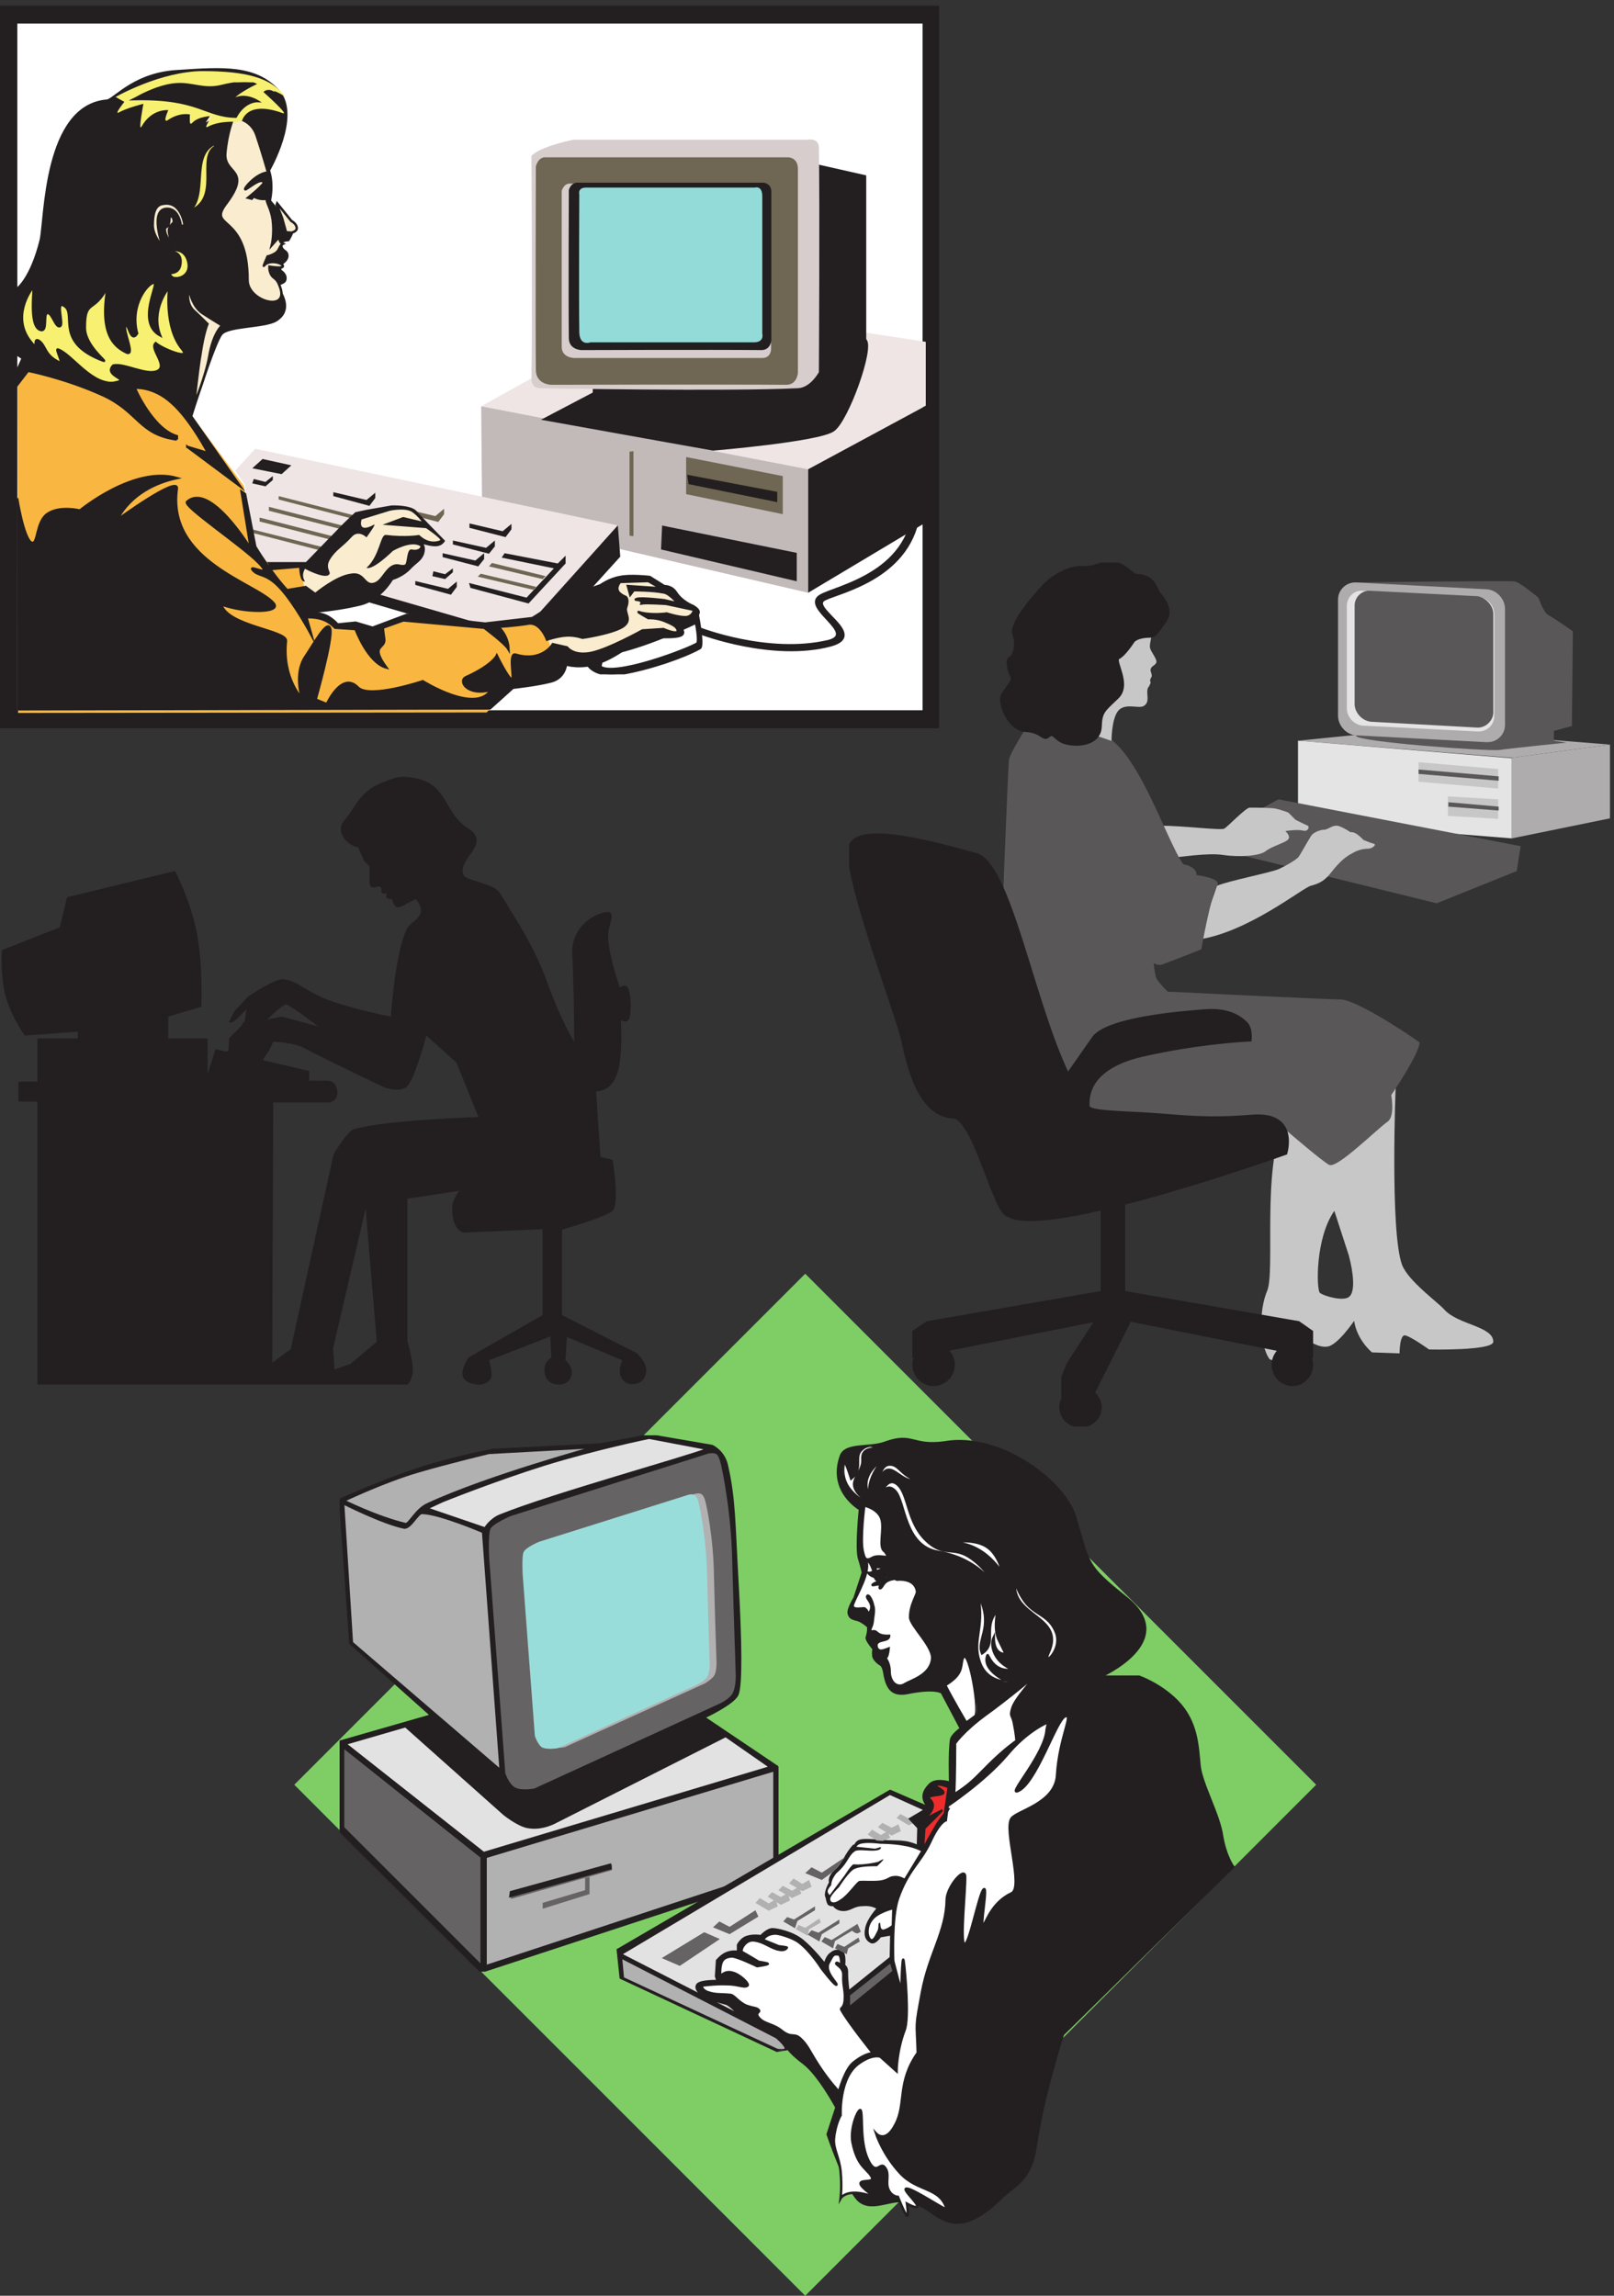
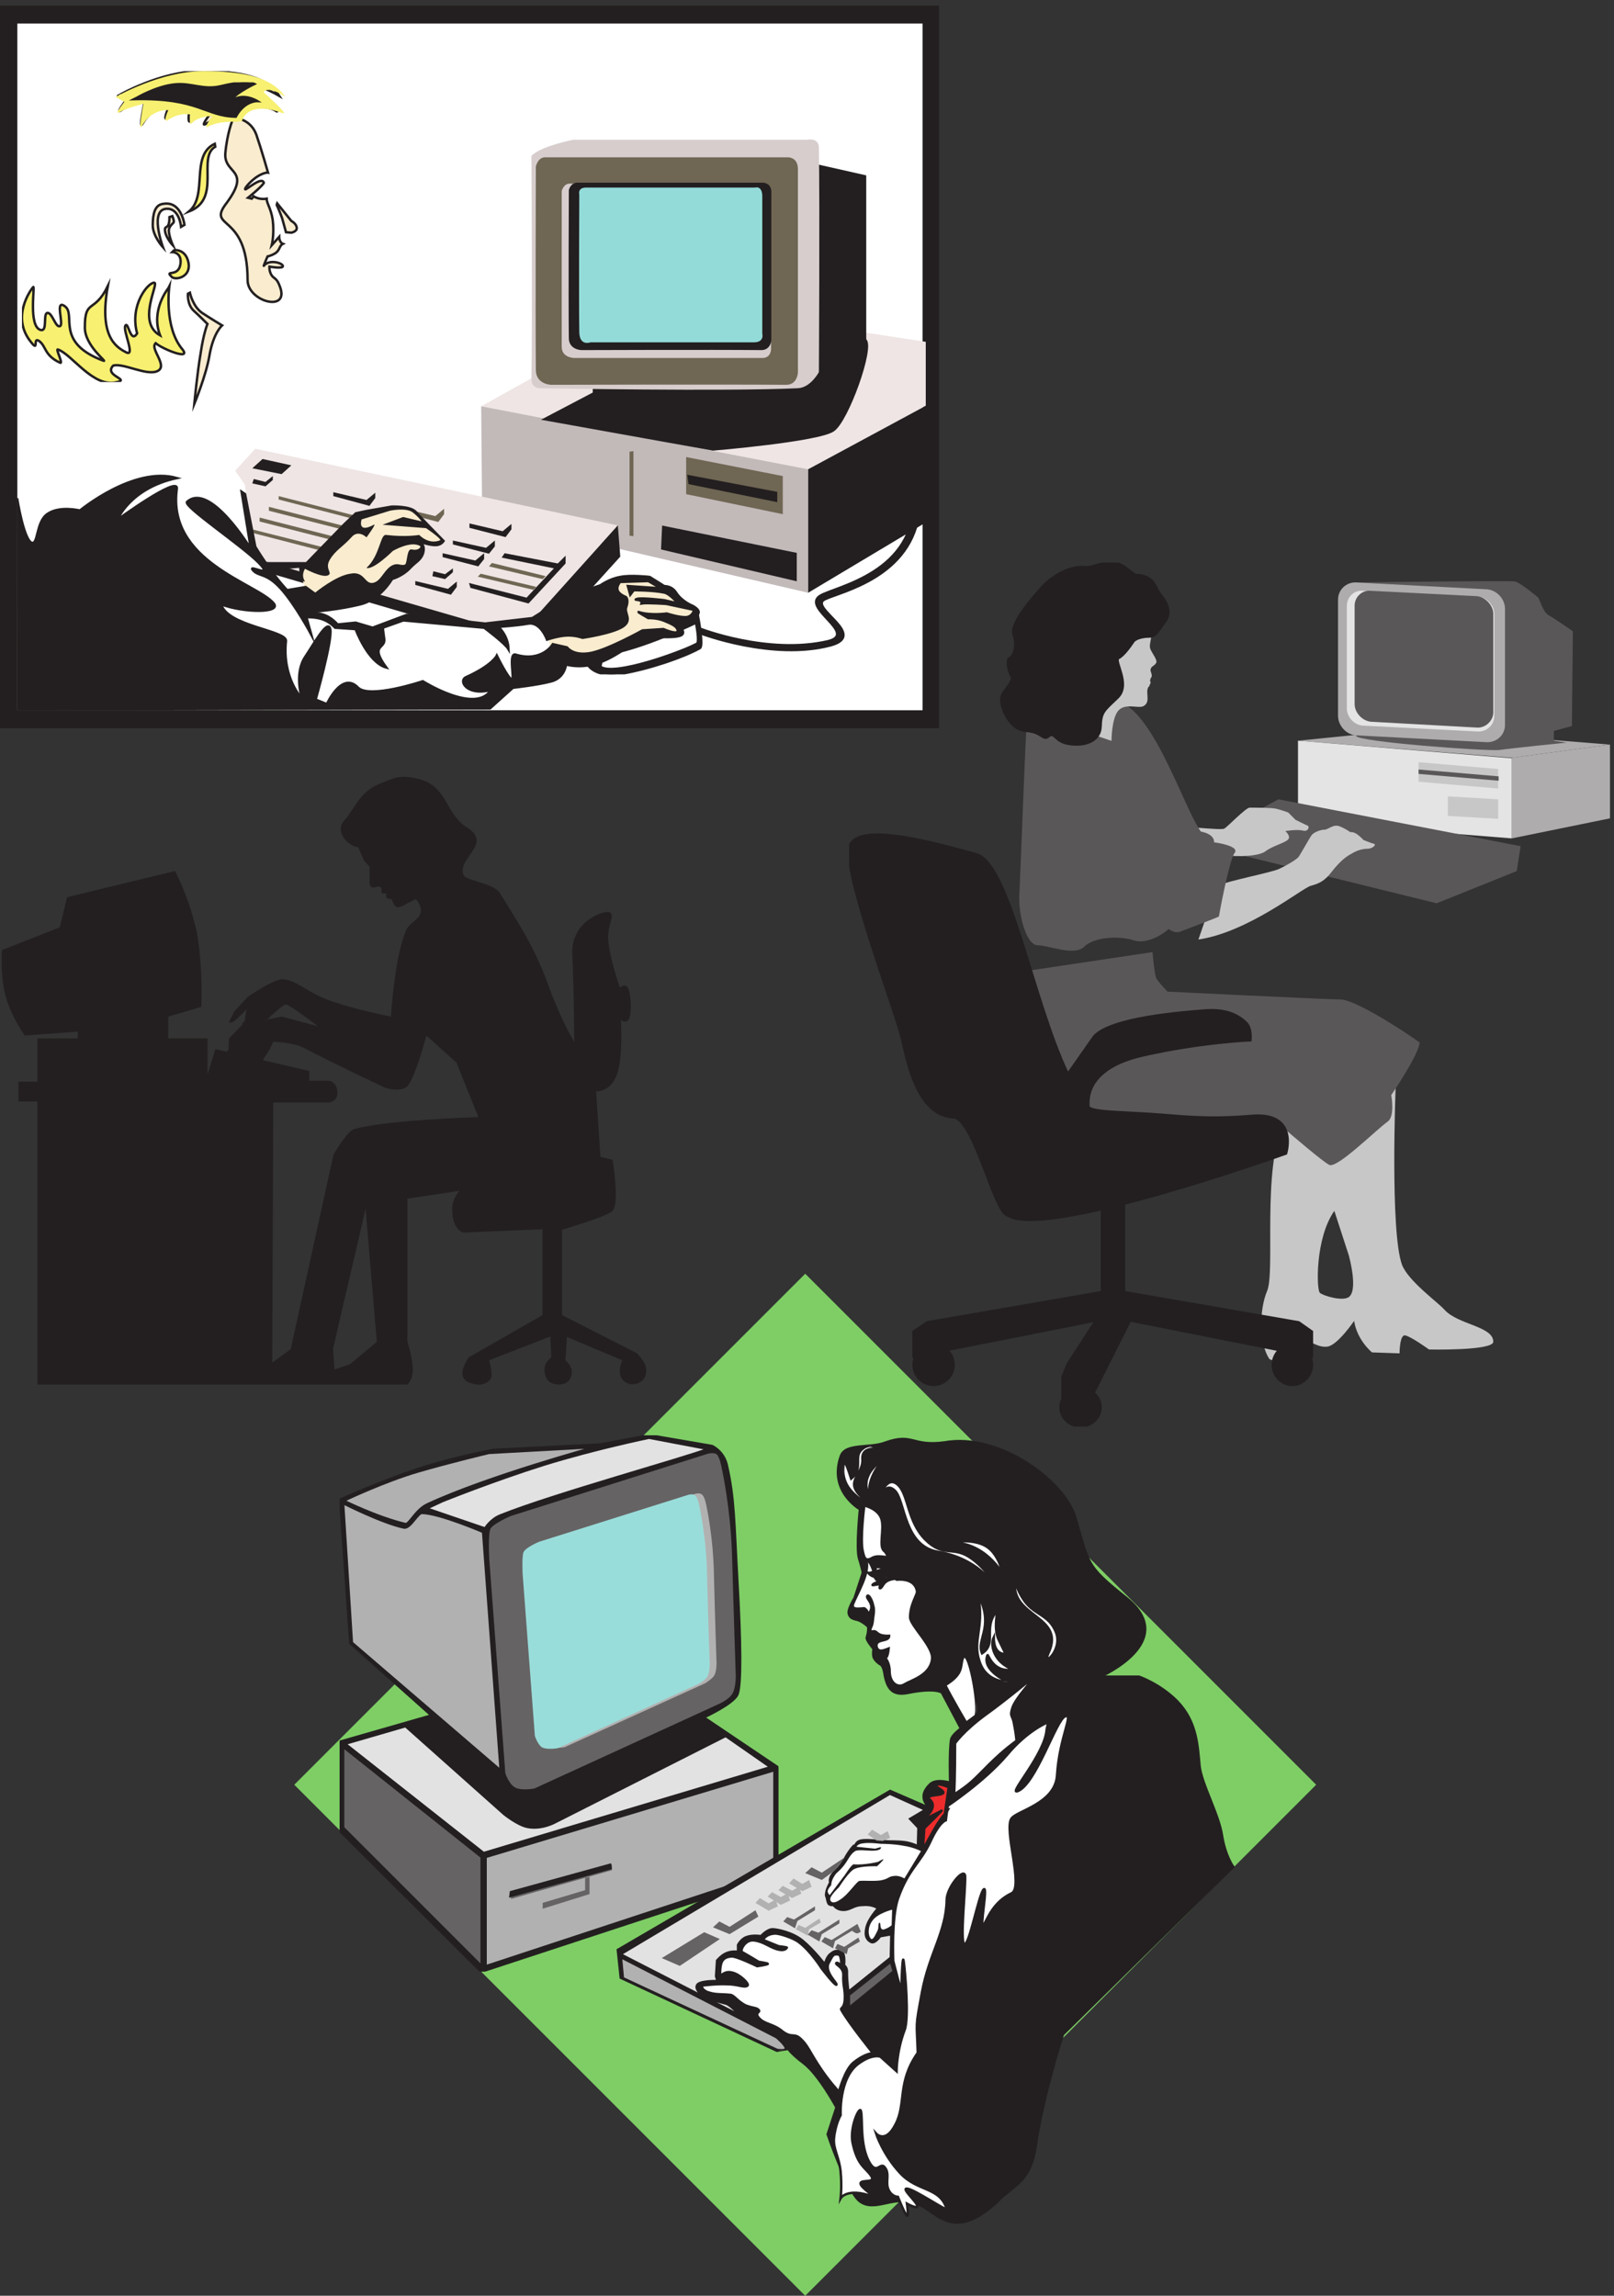
<svg xmlns="http://www.w3.org/2000/svg" xml:space="preserve" width="659.8" height="938.4">
  <rect width="100%" height="100%" fill="#333333" stroke="none" />
  <defs>
    <clipPath id="a" clipPathUnits="userSpaceOnUse">
      <path d="M0 7038h2886V4818H0Z" clip-rule="evenodd" />
    </clipPath>
    <clipPath id="b" clipPathUnits="userSpaceOnUse">
      <path d="M723 6627h2122.5V4983H723Z" clip-rule="evenodd" />
    </clipPath>
    <clipPath id="c" clipPathUnits="userSpaceOnUse">
      <path d="M723 5676.48h1176v-544.61H723Z" clip-rule="evenodd" />
    </clipPath>
    <clipPath id="d" clipPathUnits="userSpaceOnUse">
      <path d="M723 5676.48h1183.5v-544.61H723Z" clip-rule="evenodd" />
    </clipPath>
    <clipPath id="e" clipPathUnits="userSpaceOnUse">
      <path d="M723 6627h2122.5V4983H723Z" clip-rule="evenodd" />
    </clipPath>
    <clipPath id="f" clipPathUnits="userSpaceOnUse">
-       <path d="M0 7038h2886V4818H0Z" clip-rule="evenodd" />
-     </clipPath>
+       </clipPath>
    <clipPath id="g" clipPathUnits="userSpaceOnUse">
      <path d="M357 6837h1792.5V5017.5H357Z" clip-rule="evenodd" />
    </clipPath>
    <clipPath id="h" clipPathUnits="userSpaceOnUse">
      <path d="M67.5 6837h810v-955.5h-810z" clip-rule="evenodd" />
    </clipPath>
    <clipPath id="i" clipPathUnits="userSpaceOnUse">
      <path d="M52.5 5625.23H2151V4860H52.5Z" clip-rule="evenodd" />
    </clipPath>
    <clipPath id="j" clipPathUnits="userSpaceOnUse">
      <path d="M52.5 6802.5H2151V4860H52.5Z" clip-rule="evenodd" />
    </clipPath>
    <clipPath id="k" clipPathUnits="userSpaceOnUse">
      <path d="M0 4675.5h1989v-1878H0Z" clip-rule="evenodd" />
    </clipPath>
    <clipPath id="l" clipPathUnits="userSpaceOnUse">
      <path d="M2610 5326.5h2338.5v-2655H2610Z" clip-rule="evenodd" />
    </clipPath>
    <clipPath id="m" clipPathUnits="userSpaceOnUse">
      <path d="M3989.62 5269.5h958.88V4479h-958.88z" clip-rule="evenodd" />
    </clipPath>
    <clipPath id="n" clipPathUnits="userSpaceOnUse">
      <path d="M2610 5326.5h2338.5v-2655H2610Z" clip-rule="evenodd" />
    </clipPath>
    <clipPath id="o" clipPathUnits="userSpaceOnUse">
      <path d="M904.5 3141h3141V0h-3141z" clip-rule="evenodd" />
    </clipPath>
    <clipPath id="p" clipPathUnits="userSpaceOnUse">
      <path d="M1044 2644.5h1348.5V996H1044Z" clip-rule="evenodd" />
    </clipPath>
    <clipPath id="q" clipPathUnits="userSpaceOnUse">
      <path d="M904.5 3141h3141V0h-3141z" clip-rule="evenodd" />
    </clipPath>
    <clipPath id="r" clipPathUnits="userSpaceOnUse">
      <path d="M1906.5 1543.5H2865v-789h-958.5z" clip-rule="evenodd" />
    </clipPath>
    <clipPath id="s" clipPathUnits="userSpaceOnUse">
      <path d="M2592 2611.5h658.5V1887H2592Z" clip-rule="evenodd" />
    </clipPath>
    <clipPath id="t" clipPathUnits="userSpaceOnUse">
      <path d="M904.5 3141h3141V0h-3141z" clip-rule="evenodd" />
    </clipPath>
    <clipPath id="u" clipPathUnits="userSpaceOnUse">
      <path d="M2155.5 2428.5h846V627h-846z" clip-rule="evenodd" />
    </clipPath>
    <clipPath id="v" clipPathUnits="userSpaceOnUse">
      <path d="M904.5 3141h3141V0h-3141z" clip-rule="evenodd" />
    </clipPath>
  </defs>
  <g clip-path="url(#a)" transform="matrix(.133 0 0 -.133 0 938.4)">
    <path d="M0 7038h2886V4818H0v2220" style="fill:#231f20;fill-opacity:1;fill-rule:evenodd;stroke:none" />
    <path d="M0 7038h2886V4818H0Z" style="fill:none;stroke:#231f20;stroke-width:7.5;stroke-linecap:butt;stroke-linejoin:miter;stroke-miterlimit:10;stroke-dasharray:none;stroke-opacity:1" />
    <path d="M49.5 6987h2790V4869H49.5v2118" style="fill:#fff;fill-opacity:1;fill-rule:evenodd;stroke:none" />
    <path d="M49.5 6987h2790V4869H49.5Z" style="fill:none;stroke:#231f20;stroke-width:7.5;stroke-linecap:butt;stroke-linejoin:miter;stroke-miterlimit:10;stroke-dasharray:none;stroke-opacity:1" />
  </g>
  <g clip-path="url(#b)" transform="matrix(.133 0 0 -.133 0 938.4)">
    <path d="m2013 6104.07-534-297.06 1005-193.54 361.5 195.04v196.54l-783 120.02" style="fill:#eee5e4;fill-opacity:1;fill-rule:evenodd;stroke:none" />
    <path d="m1479 5807 1005-193.54v-379.57l-1002 232.54-3 340.57" style="fill:#c2b9b9;fill-opacity:1;fill-rule:evenodd;stroke:none" />
    <path d="M2845.5 5808.5 2484 5613.46v-379.57l361.5 216.04v358.57" style="fill:#231f20;fill-opacity:1;fill-rule:evenodd;stroke:none" />
    <path d="m2109 5650.97 297-58.51v-117.02l-297 61.51z" style="fill:#6f6653;fill-opacity:1;fill-rule:evenodd;stroke:none" />
    <path d="M1825.5 5862.52v-15.01L1674 5768l517.5-93.02s322.5 27 369 58.51c43.5 28.51 124.5 255.05 99 277.56-19.5 16.5-207 3-207 3" style="fill:#231f20;fill-opacity:1;fill-rule:evenodd;stroke:none" />
    <path d="M1825.68 5861.93v-15l-151.51-79.51 517.55-93.01s322.53 27 369.04 58.5c43.5 28.51 124.51 255.03 99.01 277.54-19.51 16.5-207.02 3-207.02 3z" style="fill:none;stroke:#231f20;stroke-width:7.5;stroke-linecap:butt;stroke-linejoin:miter;stroke-miterlimit:10;stroke-dasharray:none;stroke-opacity:1" transform="scale(1 1)" />
    <path d="m2509.5 6551.16 153-34.51v-511.6l-156-94.52z" style="fill:#231f20;fill-opacity:1;fill-rule:evenodd;stroke:none" />
    <path d="M2481 6626.17h-718.5s-100.5-19.51-129-49.51c0 0 3-501.1 0-685.64 0-30 27-28.5 27-28.5s577.5-10.51 792 0c39 1.5 64.5 49.5 64.5 49.5s3 513.11 0 691.64c-1.5 30.01-36 22.51-36 22.51" style="fill:#d7cdcd;fill-opacity:1;fill-rule:evenodd;stroke:none" />
    <path d="M1726.5 6468.86v-479.07c0-34.43 39-34.43 39-34.43H2343c27 0 27 26.94 27 26.94v480.57c0 29.94-24 28.45-24 28.45h-595.5c-18 0-24-22.46-24-22.46zm-79.5 74.86s-1.5-456.61 0-624.29c0-46.41 48-46.41 48-46.41s526.5 1.5 721.5 0c34.5 0 36 37.43 36 37.43v625.78c0 37.43-31.5 35.93-31.5 35.93h-745.5c-22.5 0-28.5-28.44-28.5-28.44" style="fill:#6f6653;fill-opacity:1;fill-rule:evenodd;stroke:none" />
    <path d="M1752 6471.63s-1.5-331.57 0-454.6c0-33 36-33 36-33s402 1.5 552 0c25.5 0 27 27 27 27v454.59c0 27.01-24 25.51-24 25.51h-568.5c-18 0-22.5-19.5-22.5-19.5" style="fill:#231f20;fill-opacity:1;fill-rule:evenodd;stroke:none" />
    <path d="M1752.17 6470.98s-1.5-331.54 0-454.55c0-33 36-33 36-33s402.05 1.5 552.06 0c25.5 0 27 27 27 27v454.54c0 27.01-24 25.51-24 25.51h-568.56c-18 0-22.5-19.5-22.5-19.5z" style="fill:none;stroke:#231f20;stroke-width:7.5;stroke-linecap:butt;stroke-linejoin:miter;stroke-miterlimit:10;stroke-dasharray:none;stroke-opacity:1" transform="scale(1 1)" />
  </g>
  <g clip-path="url(#c)" transform="matrix(.133 0 0 -.133 0 938.4)">
    <path d="m723 5608.96 61.5 67.52L1899 5440.93l-253.5-282.05-142.5-27.01-183 18-490.5 144.03-55.5 93.02-21 178.53" style="fill:#eee5e4;fill-opacity:1;fill-rule:evenodd;stroke:none" />
    <path d="m1572 5428.93-18-24.01-111 28.51v13.5l102-24 27 22.5m-51-69.01-18-22.51-111 28.51v12l102-22.5 27 22.5m-33-57.01-18-22.5-109.5 28.5v12l100.5-22.5 27 22.5m-84-103.52-18-24-109.5 30v12l100.5-24 27 22.5m-75 16.51 39-9 24 21v12l-24-18-36 9m219 55.51 163.5-31.5 24 24v-24l-114-123.03-178.5 48.01-4.5 15 177-45 84 90.01-160.5 33.01m-388.5 183.04-18-24.01-111 30.01v12l102-24 27 22.5m-378 28.51 40.5-9.01 22.5 19.51v12l-22.5-18-36 9m27 61.51 88.5-19.51-30-27-90 18zm9-315.06 663-192.04-159 12-490.5 144.03z" style="fill:#231f20;fill-opacity:1;fill-rule:evenodd;stroke:none" />
    <path d="m1648.5 5251.89-171 40.51-9-9 171-40.51zm28.5 33.01-165 40.51-9-10.5 165-39.01zm-312 190.54-18-24.01-109.5 28.51v13.5l100.5-24.01 27 22.51m-51-90.02-457.5 118.53v10.5l463.5-118.53Zm-28.5-33.01-459 117.03v12l465-118.52zm-30-33L798 5452.93v12l463.5-118.52zm-28.5-34.51-459 118.53v10.5l465-117.03z" style="fill:#6f6653;fill-opacity:1;fill-rule:evenodd;stroke:none" />
  </g>
  <g clip-path="url(#d)" transform="matrix(.133 0 0 -.133 0 938.4)">
    <path d="m1899 5440.93 7.5-96.02-144-159.03-117-27 253.5 282.05" style="fill:#231f20;fill-opacity:1;fill-rule:evenodd;stroke:none" />
  </g>
  <g clip-path="url(#e)" transform="matrix(.133 0 0 -.133 0 938.4)">
    <path d="M1780.5 6458.14s-1.5-328.57 0-421.59c0-46.51 34.5-33 34.5-33h502.5c33 0 25.5 27 25.5 27v421.59c0 34.5-22.5 27-22.5 27h-519c-27 0-21-21-21-21" style="fill:#93dbd8;fill-opacity:1;fill-rule:evenodd;stroke:none" />
    <path d="M2145 5163.38s18-93.02 6-99.02c-48-27.01-151.5-63.02-237-78.02-84-15-106.5 25.5-106.5 25.5l174 100.52 117-4.5-19.5 30.01-27 19.51 67.5-3.01" style="fill:#231f20;fill-opacity:1;fill-rule:evenodd;stroke:none" />
    <path d="M2145.21 5162.86s18.01-93.01 6.01-99.01c-48.01-27.01-151.52-63.01-237.03-78.01-84.01-15-106.51 25.5-106.51 25.5l174.02 100.51 117.01-4.5-19.5 30.01-27 19.5 67.5-3z" style="fill:none;stroke:#231f20;stroke-width:7.5;stroke-linecap:butt;stroke-linejoin:miter;stroke-miterlimit:10;stroke-dasharray:none;stroke-opacity:1" transform="scale(1 1)" />
    <path d="M1845 5007.34c40.5-31.5 253.5 46.51 297 70.52 9 4.5-3 64.51-3 64.51s-171-84.02-286.5-99.02" style="fill:#fff;fill-opacity:1;fill-rule:evenodd;stroke:none" />
    <path d="M1845.18 5006.84c40.51-31.5 253.53 46.51 297.03 70.51 9.01 4.5-3 64.51-3 64.51s-171.01-84.01-286.52-99.01z" style="fill:none;stroke:#231f20;stroke-width:7.5;stroke-linecap:butt;stroke-linejoin:miter;stroke-miterlimit:10;stroke-dasharray:none;stroke-opacity:1" transform="scale(1 1)" />
    <path d="m2116.5 5592.46 268.5-51.01v-24l-265.5 54.01z" style="fill:#231f20;fill-opacity:1;fill-rule:evenodd;stroke:none" />
    <path d="m2116.71 5591.9 268.53-51v-24.01l-265.53 54.01z" style="fill:none;stroke:#231f20;stroke-width:7.5;stroke-linecap:butt;stroke-linejoin:miter;stroke-miterlimit:10;stroke-dasharray:none;stroke-opacity:1" transform="scale(1 1)" />
    <path d="m2038.5 5436.43 406.5-82.52v-79.51l-409.5 96.01z" style="fill:#231f20;fill-opacity:1;fill-rule:evenodd;stroke:none" />
    <path d="m2038.7 5435.89 406.54-82.51v-79.51l-409.54 96.01z" style="fill:none;stroke:#231f20;stroke-width:7.5;stroke-linecap:butt;stroke-linejoin:miter;stroke-miterlimit:10;stroke-dasharray:none;stroke-opacity:1" transform="scale(1 1)" />
    <path d="M1935 5667.48v-258.06l12-1.5v261.06z" style="fill:#6f6653;fill-opacity:1;fill-rule:evenodd;stroke:none" />
    <path d="M2826 5490.15c-21-208.6-243-252-291-275.8-52.5-25.21 135-109.21 18-141.4-178.5-47.6-399 36.4-399 36.4l-4.5 15.4s210-82.6 396-39.2c93 23.8-85.5 103.59-24 140 46.5 28 295.5 70 286.5 302.4l18-37.8" style="fill:#231f20;fill-opacity:1;fill-rule:evenodd;stroke:none" />
    <path d="M2826.28 5489.6c-21-208.58-243.02-251.98-291.03-275.77-52.5-25.2 135.02-109.2 18.01-141.39-178.52-47.59-399.04 36.4-399.04 36.4l-4.5 15.39s210.02-82.59 396.03-39.19c93.01 23.8-85.5 103.59-24 139.98 46.51 28 295.53 70 286.53 302.37l18-37.79" style="fill:none;stroke:#231f20;stroke-width:7.5;stroke-linecap:butt;stroke-linejoin:miter;stroke-miterlimit:10;stroke-dasharray:none;stroke-opacity:1" transform="scale(1 1)" />
  </g>
  <g clip-path="url(#f)" transform="matrix(.133 0 0 -.133 0 938.4)">
    <path d="M100.5 5950.5 54 5895l1.5-1030.5 1440 1.5 112.5 109.5 102 51-46.5 130.5-135-30-265.5 33-130.5-49.5-46.5 21-42-4.5-37.5 25.5-58.5 54-21 115.5-97.5-4.5-51 63L750 5562l-193.5 261-111 76.5-66-60-181.5 81" style="fill:#f9b741;fill-opacity:1;fill-rule:evenodd;stroke:none" />
    <path d="M543.648 5704.84c-118.039 16.37-115.125 84.81-228.793 136.89-115.125 52.07-228.796 74.39-228.796 74.39L54 5874.46v44.64l16.031 35.7L54 5965.22v203.85s42.262 31.24 71.406 148.79c14.574 65.46 10.203 415.12 205.477 428.51 27.691 10.42 87.437 84.81 218.594 90.76 134.07 8.93 236.082 16.37 306.031-61 68.492-75.88-29.145-244.02-29.145-244.02s7.285-20.83 7.285-44.63c1.457-23.81-4.371-49.1-4.371-49.1l46.633-55.06s21.86-14.87 23.317-28.27c2.914-13.39-13.118-37.19-13.118-37.19s-21.859 0-21.859-13.4c0-23.8 20.402-16.36 18.945-37.19-2.914-16.37-21.859-23.81-21.859-23.81v-19.34s16.031-8.93 16.031-22.32c1.457-23.81-32.058-8.93-17.488-38.69 8.746-16.36 36.434-62.49-11.656-92.25-34.977-20.83-147.188-16.36-167.59-41.66-21.86-25.29-93.266-252.94-93.266-252.94L737.469 5562l-161.758 120.52v-.21l64.117-19.34s-55.375 105.64-112.211 154.74c-56.832 52.08-113.668 46.13-113.668 46.13s53.918-126.47 129.699-148.79v-10.21" style="fill:#231f20;fill-opacity:1;fill-rule:evenodd;stroke:none" />
    <path d="M543.648 5704.84c-118.039 16.37-115.125 84.81-228.793 136.89-115.125 52.07-228.796 74.39-228.796 74.39L54 5874.46v44.64l16.031 35.7L54 5965.22v203.85s42.262 31.24 71.406 148.79c14.574 65.46 10.203 415.12 205.477 428.51 27.691 10.42 87.437 84.81 218.594 90.76 134.07 8.93 236.082 16.37 306.031-61 68.492-75.88-29.145-244.02-29.145-244.02s7.285-20.83 7.285-44.63c1.457-23.81-4.371-49.1-4.371-49.1l46.633-55.06s21.86-14.87 23.317-28.27c2.914-13.39-13.118-37.19-13.118-37.19s-21.859 0-21.859-13.4c0-23.8 20.402-16.36 18.945-37.19-2.914-16.37-21.859-23.81-21.859-23.81v-19.34s16.031-8.93 16.031-22.32c1.457-23.81-32.058-8.93-17.488-38.69 8.746-16.36 36.434-62.49-11.656-92.25-34.977-20.83-147.188-16.36-167.59-41.66-21.86-25.29-93.266-252.94-93.266-252.94L737.469 5562l-161.758 120.52v-.21l64.117-19.34s-55.375 105.64-112.211 154.74c-56.832 52.08-113.668 46.13-113.668 46.13s53.918-126.47 129.699-148.79v-10.21" style="fill:none;stroke:#231f20;stroke-width:7.5;stroke-linecap:butt;stroke-linejoin:miter;stroke-miterlimit:10;stroke-dasharray:none;stroke-opacity:1" />
  </g>
  <g clip-path="url(#g)" transform="matrix(.133 0 0 -.133 0 938.4)">
    <path d="m1704 5017.5-28.5 112.5 226.5 150 88.5 9 51-33 67.5-55.5 40.5-15-19.5-24h-91.5l61.5-40.5-33-15h-85.5l-195-88.5m-846 207-15 73.5 12 21 171 156 97.5 27 43.5-3 36-21 64.5-70.5 9-12-33-12-52.5 18 21-12 6-30-76.5-61.5-133.5-79.5-153-15M732.461 6691.07s39.977-5.72 55.68-50.07c15.703-45.78 35.687-115.88 35.687-115.88s-8.562 1.43-27.125-8.58c-21.41-11.45-47.109-40.06-42.824-42.92 4.281-1.43 51.391 41.49 57.101 20.03-5.71-11.45-48.539-45.78-48.539-45.78l11.422-2.86 5.711 7.15s17.129-11.45 39.973-7.15c0-14.31 12.848-28.62 18.558-64.38 5.711-44.35-2.855-78.69-2.855-78.69l22.844 25.76s0-17.17 11.418-21.47c-11.418-5.72-8.563-18.59-22.84-28.61-14.277-8.58-24.27-10.01-24.27-10.01s-17.132-38.63-9.992-27.18c15.703 18.59 57.102 7.15 57.102-2.87 0-8.58-41.399-1.43-41.399-1.43s-1.429-14.3 7.137-27.18c8.566-11.44 15.703-7.15 25.699-35.77 28.551-78.68-99.933-44.34-99.933 21.46 0 210.31-128.489 154.51-64.243 237.49 77.09 104.44-8.566 87.27-4.285 151.65 5.711 64.38 22.844 104.43 22.844 104.43s-39.973 12.88-84.23-14.3c-15.704-8.59 14.277 31.47 14.277 31.47s-32.836 10.01-58.531-21.46c-11.422-11.44-5.711 25.75-5.711 25.75s-27.125 17.17-67.098-17.16c-14.277-10.02 2.856 30.04 2.856 30.04s-42.832 14.31-79.95-48.64c-9.992-15.74 7.141 67.24 7.141 67.24s-32.836 1.43-74.238-25.76c-12.848-7.15 17.132 31.48 17.132 31.48l-24.269 14.31S492.621 6837 616.824 6837s205.578-18.6 241.27-75.82c-77.094 44.35-64.242 12.87-64.242 12.87s69.953-70.1 55.675-60.09c-38.547 25.76-117.066 11.45-117.066-22.89" style="fill:#f9eccf;fill-opacity:1;fill-rule:evenodd;stroke:none" />
    <path d="M732.461 6691.07s39.977-5.72 55.68-50.07c15.703-45.78 35.687-115.88 35.687-115.88s-8.562 1.43-27.125-8.58c-21.41-11.45-47.109-40.06-42.824-42.92 4.281-1.43 51.391 41.49 57.101 20.03-5.71-11.45-48.539-45.78-48.539-45.78l11.422-2.86 5.711 7.15s17.129-11.45 39.973-7.15c0-14.31 12.848-28.62 18.558-64.38 5.711-44.35-2.855-78.69-2.855-78.69l22.844 25.76s0-17.17 11.418-21.47c-11.418-5.72-8.563-18.59-22.84-28.61-14.277-8.58-24.27-10.01-24.27-10.01s-17.132-38.63-9.992-27.18c15.703 18.59 57.102 7.15 57.102-2.87 0-8.58-41.399-1.43-41.399-1.43s-1.429-14.3 7.137-27.18c8.566-11.44 15.703-7.15 25.699-35.77 28.551-78.68-99.933-44.34-99.933 21.46 0 210.31-128.489 154.51-64.243 237.49 77.09 104.44-8.566 87.27-4.285 151.65 5.711 64.38 22.844 104.43 22.844 104.43s-39.973 12.88-84.23-14.3c-15.704-8.59 14.277 31.47 14.277 31.47s-32.836 10.01-58.531-21.46c-11.422-11.44-5.711 25.75-5.711 25.75s-27.125 17.17-67.098-17.16c-14.277-10.02 2.856 30.04 2.856 30.04s-42.832 14.31-79.95-48.64c-9.992-15.74 7.141 67.24 7.141 67.24s-32.836 1.43-74.238-25.76c-12.848-7.15 17.132 31.48 17.132 31.48l-24.269 14.31S492.621 6837 616.824 6837s205.578-18.6 241.27-75.82c-77.094 44.35-64.242 12.87-64.242 12.87s69.953-70.1 55.675-60.09c-38.547 25.76-117.066 11.45-117.066-22.89" style="fill:none;stroke:#231f20;stroke-width:7.5;stroke-linecap:butt;stroke-linejoin:miter;stroke-miterlimit:10;stroke-dasharray:none;stroke-opacity:1" />
    <path d="m852 6430.5 43.5-54s18-9 16.5-24c-1.5-9-16.5-12-16.5-12L879 6342s-6 22.5-12 43.5c-7.5 21-16.5 40.5-16.5 40.5" style="fill:#f9eccf;fill-opacity:1;fill-rule:evenodd;stroke:none" />
    <path d="m852 6430.5 43.5-54s18-9 16.5-24c-1.5-9-16.5-12-16.5-12L879 6342s-6 22.5-12 43.5c-7.5 21-16.5 40.5-16.5 40.5z" style="fill:none;stroke:#231f20;stroke-width:7.5;stroke-linecap:butt;stroke-linejoin:miter;stroke-miterlimit:10;stroke-dasharray:none;stroke-opacity:1" />
    <path d="M583.668 6156s9-43.5 39-63 60-37.5 60-37.5-27-22.5-39-93c-10.5-61.5-46.5-148.5-46.5-148.5s9 94.5 19.5 156c9 61.5 21 90 21 90s-25.5 25.5-43.5 42c-19.5 19.5-16.5 51-16.5 51" style="fill:#f9eccf;fill-opacity:1;fill-rule:evenodd;stroke:none" />
    <path d="M583.668 6156s9-43.5 39-63 60-37.5 60-37.5-27-22.5-39-93c-10.5-61.5-46.5-148.5-46.5-148.5s9 94.5 19.5 156c9 61.5 21 90 21 90s-25.5 25.5-43.5 42c-19.5 19.5-16.5 51-16.5 51z" style="fill:none;stroke:#231f20;stroke-width:7.5;stroke-linecap:butt;stroke-linejoin:miter;stroke-miterlimit:10;stroke-dasharray:none;stroke-opacity:1" />
    <path d="M567 6364.5s-9 75-66 64.5c-25.5-3-31.5-31.5-31.5-66 0-33 31.5-67.5 31.5-67.5S456 6417 516 6414c36-1.5 40.5-55.5 40.5-55.5" style="fill:#f9eccf;fill-opacity:1;fill-rule:evenodd;stroke:none" />
    <path d="M567 6364.5s-9 75-66 64.5c-25.5-3-31.5-31.5-31.5-66 0-33 31.5-67.5 31.5-67.5S456 6417 516 6414c36-1.5 40.5-55.5 40.5-55.5z" style="fill:none;stroke:#231f20;stroke-width:7.5;stroke-linecap:butt;stroke-linejoin:miter;stroke-miterlimit:10;stroke-dasharray:none;stroke-opacity:1" />
    <path d="M520.863 6388.5c0-43.5-16.5-21-13.5-43.5 3-21 24-43.5 24-43.5s-18 40.5-10.5 54c9 19.5 19.5 9 9 36" style="fill:#f9eccf;fill-opacity:1;fill-rule:evenodd;stroke:none" />
    <path d="M520.863 6388.5c0-43.5-16.5-21-13.5-43.5 3-21 24-43.5 24-43.5s-18 40.5-10.5 54c9 19.5 19.5 9 9 36z" style="fill:none;stroke:#231f20;stroke-width:7.5;stroke-linecap:butt;stroke-linejoin:miter;stroke-miterlimit:10;stroke-dasharray:none;stroke-opacity:1" />
  </g>
  <g clip-path="url(#h)" transform="matrix(.133 0 0 -.133 0 938.4)">
    <path d="M659.895 6616.64c-76.536-35.97-19.508-158.89-79.54-208.36 102.051 38.97 24.012 166.39 81.04 199.37" style="fill:#f7f070;fill-opacity:1;fill-rule:evenodd;stroke:none" />
    <path d="M659.523 6620.38c-76.492-36-19.497-158.99-79.494-208.49 101.993 39 23.998 166.49 80.993 199.48z" style="fill:none;stroke:#231f20;stroke-width:7.5;stroke-linecap:butt;stroke-linejoin:miter;stroke-miterlimit:10;stroke-dasharray:none;stroke-opacity:1" transform="scale(1.001 .999)" />
    <path d="M520.328 6178.9s-18.008-125.92 40.52-194.87c27.011-34.48-61.532 1.5-82.539 19.49-19.512-16.49 39.019-68.96 6.004-85.45-33.016-16.49-105.051 25.48-136.567 16.49-30.016-31.48 54.024-41.97 10.504-50.97-72.035-17.98-136.566 85.45-180.086 100.44-9.004 4.5 18.008-46.47 6.004-40.48-48.023 22.49-42.02 49.47-63.031 65.96-22.512 16.49 0-35.97-25.512-2.99-63.031 76.44-1.5 160.39 6.004 169.39 7.504 10.49-16.508-122.93 24.012-131.92 21.007-4.5 6 49.47 19.507 52.47 15.008 2.99 25.512-46.48 39.02-40.48 13.504 4.5-18.008 86.95 16.508 59.96 33.015-26.98-31.516-110.92 117.054-166.39 15.008-6-58.527 46.47-57.027 103.43 0 88.45 28.516 40.48 70.535 125.92-27.011-149.9 21.008-185.88 57.028-203.86 28.511-13.5-12.008 68.95-3.004 82.44 9.008 14.99 15.008-56.96 36.019-23.98-24.011 88.44 34.516 157.39 52.524 155.89 16.508 0-55.524-121.42 18.011-161.89-30.015 77.95 25.512 145.41 25.512 145.41" style="fill:#f7f070;fill-opacity:1;fill-rule:evenodd;stroke:none" />
    <path d="M520.035 6182.39s-17.998-125.99 40.497-194.99c26.996-34.49-61.497 1.5-82.493 19.5-19.501-16.5 38.998-68.99 6.001-85.49s-104.992 25.5-136.49 16.5c-29.999-31.5 53.993-42 10.498-51-71.994-18-136.489 85.49-179.984 100.49-8.999 4.5 17.997-46.49 6-40.49-47.996 22.49-41.996 49.49-62.996 65.99-22.499 16.5 0-36-25.497-3-62.996 76.49-1.499 160.49 6.001 169.49 7.499 10.5-16.499-122.99 23.998-131.99 20.996-4.5 5.996 49.49 19.497 52.49 14.999 3 25.497-46.49 38.997-40.49 13.497 4.5-17.997 86.99 16.499 59.99 32.997-27-31.498-110.99 116.988-166.48 15-6-58.494 46.49-56.995 103.49 0 88.49 28.5 40.49 70.496 125.99-26.997-149.99 20.996-185.99 56.995-203.99 28.496-13.5-12.001 69-3.002 82.5 9.002 15 14.999-57 35.999-24-23.998 88.49 34.496 157.49 52.494 155.98 16.498 0-55.492-121.49 18.001-161.98-29.998 77.99 25.498 145.49 25.498 145.49z" style="fill:none;stroke:#231f20;stroke-width:7.5;stroke-linecap:butt;stroke-linejoin:miter;stroke-miterlimit:10;stroke-dasharray:none;stroke-opacity:1" transform="scale(1.001 .999)" />
    <path d="M535.336 6289.71s34.516 4.5 43.519-37.47c9.008-41.97-33.015-55.47-49.523-46.47-28.512 26.98 22.512-4.5 25.512 46.47 1.504 31.48-25.512 31.48-25.512 31.48" style="fill:#f7f070;fill-opacity:1;fill-rule:evenodd;stroke:none" />
    <path d="M535.034 6293.26s34.497 4.5 43.495-37.5c9.003-41.99-32.997-55.49-49.495-46.49-28.496 26.99 22.499-4.5 25.497 46.49 1.503 31.5-25.497 31.5-25.497 31.5z" style="fill:none;stroke:#231f20;stroke-width:7.5;stroke-linecap:butt;stroke-linejoin:miter;stroke-miterlimit:10;stroke-dasharray:none;stroke-opacity:1" transform="scale(1.001 .999)" />
    <path d="M727.426 6681.1s-52.524 4.5-88.539-14.99c-16.508-8.99 13.504 32.98 13.504 32.98s-42.02 0-61.528-20.99c-12.008-13.49-6.004 25.49-6.004 25.49s-31.515 8.99-70.535-17.99c-15.008-7.5 3.004 31.48 3.004 31.48s-51.027 5.99-82.539-50.97c-10.508-16.49 6 70.46 6 70.46s-49.523-12-76.535-26.99c-13.508-5.99 18.008 32.98 18.008 32.98l-27.012 14.99S493.316 6837 623.879 6837c130.562 0 210.101-19.49 253.621-79.45-55.527 37.48-67.531 14.99-67.531 14.99s82.539-73.45 58.527-64.46c-111.055 40.48-124.558-23.98-124.558-23.98" style="fill:#f7f070;fill-opacity:1;fill-rule:evenodd;stroke:none" />
  </g>
  <g clip-path="url(#i)" transform="matrix(.133 0 0 -.133 0 938.4)">
    <path d="M822 5328.2h118.5l115.5 118.99 36 34.2 34.5 7.44 76.5 13.39s60 2.97 78-17.85c10.5-11.9 39-41.65 39-41.65l48-49.08s-6-13.39-22.5-16.36c-16.5-2.98-43.5 5.95-43.5 5.95s9-11.9 0-34.21c-9-19.33-21-22.31-40.5-43.13-22.5-23.8-54-32.72-54-32.72s-36-63.96-100.5-78.83c-66-16.36-142.5-22.31-142.5-22.31l-30-7.44-57 80.32 63 10.41 28.5-20.82s63 52.05 108 58c43.5 8.93 43.5-32.72 69-28.26 24 4.46 31.5 34.21 54 50.57 22.5 14.88 31.5 0 45 5.95 7.5 4.46 4.5 50.57 21 46.11 22.5-4.46 28.5 8.92 25.5 10.41-28.5 17.85-84-14.87-84-14.87s-60-59.5-81-52.06c42 38.67 42 104.11 60 101.14v.15c61.5-7.44 102 0 102 0s28.5-31.24 64.5-16.36c4.5 4.46-43.5 37.18-43.5 37.18l-133.5 10.41 63 23.8 57-13.39s-12 16.36-28.5 28.26c-21 14.87-69 4.46-69 4.46l-87-26.77s-15-44.62 37.5-16.36c10.5 5.95-22.5-38.67-22.5-38.67s-25.5 25.28-46.5 0c-28.5-31.24-48-38.67-66-68.42-18-29.74 12-41.64-7.5-49.08-19.5-5.95-69 20.82-69 20.82s-13.5-19.33 0-38.67c-16.5-4.46-18 41.65-18 41.65l-87-7.44-10.5 25.14" style="fill:#231f20;fill-opacity:1;fill-rule:evenodd;stroke:none" />
    <path d="M53.996 4876.88 52.5 5525.36s19.457-122.39 43.406-136.45c22.453-11.25 13.473 64.7 50.891 88.62 37.422 25.32 98.789 9.85 98.789 9.85s166.144 137.85 297.859 99.87c-143.691-30.95-182.605-128.01-182.605-128.01s187.098 136.45 182.605 95.65c-31.429-225.06 246.973-291.18 297.864-353.07 23.949-29.54-89.809-29.54-161.653-2.81 19.457-67.52 202.067-80.18 199.071-112.54-11.973-113.94 49.394-177.24 49.394-177.24s-25.445 77.37 10.481 129.42c23.949 35.16 68.848 118.16 76.338 84.4 7.48-32.35-44.909-216.63-44.909-216.63l34.429-14.07s46.4 102.69 95.79 50.64c35.93-35.17 199.08 19.7 199.08 19.7s163.15-102.69 209.55-26.73c-73.35-19.69-101.78 28.13-76.34 39.39 80.83 36.57 94.3 66.11 94.3 66.11s35.92-73.15 46.4-73.15c8.98 0-11.98 84.4 11.97 75.96 80.83-23.91 113.76 32.36 113.76 32.36l43.41-9.85s19.45-28.13 74.84-16.88c53.88 11.25 157.16 68.93 157.16 68.93l64.36 4.22s50.89-22.51 43.41-1.41c-3 9.85-16.47 16.88-40.42 26.73-23.94 9.84-49.39 8.44-49.39 8.44s-41.91 23.91-28.44 18.28c35.92-11.25 85.32-4.21 85.32-4.21s38.91-12.67 59.87-11.26c20.95 2.81 23.95 22.51 23.95 22.51l-85.32 18.28s-61.37 4.22-76.33 1.41c4.49 15.47-29.94 8.44-13.48 14.07 14.97 4.22 83.82-4.22 83.82-4.22l41.91-9.85s-25.44 30.95-43.4 33.76c-34.43 7.03-92.8 7.03-92.8 7.03l-10.48-14.06-7.48 26.72 101.78-7.03-38.92 22.51-86.81-2.82s-11.98-14.06-7.49-25.32c3-12.66 25.45-21.1 25.45-21.1s8.98-7.03 1.49-29.54c-8.98-19.69 20.96-40.79-11.97-61.89-34.43-21.1-122.74-33.76-122.74-33.76s-22.45 8.44-49.39 7.03c-26.94-1.4-59.87-12.65-59.87-12.65s-19.46 54.85-56.88 49.23c-40.41-7.04-92.8-9.85-92.8-9.85s29.93-25.32 31.43-68.93c-10.48 18.29-74.84 66.12-74.84 66.12l-248.47 22.5-62.86-22.5s0-5.63 4.49-36.57c1.5-29.55-44.9-15.48 5.99-85.81-56.88 15.47-94.3 118.16-94.3 118.16l-62.87 4.22s-16.46 18.28-37.416 25.32c-22.453 8.44-50.89 7.03-50.89 7.03l14.969-53.45s-49.395 92.84-94.297 142.07c-44.907 49.23-67.36 35.17-85.321 56.27-16.465 19.69 68.856-29.54 17.961 22.51-52.386 53.45-233.496 174.42-220.027 187.08 70.351 63.3 196.082-144.89 196.082-144.89l-28.441 175.84 10.476-7.03 31.434-161.77s49.394-83 101.781-137.86c41.91-46.42 46.402-68.92 46.402-68.92s31.434 7.03 58.375-1.41c26.942-7.03 46.402-30.95 46.402-30.95l55.38 5.63 52.39-15.47 104.77 39.38 240.99-26.72 145.18 16.88 103.28 64.7v-.31l106.27 36.57s26.95 19.7 59.88 25.32c31.43 7.04 91.3 0 91.3 0l44.9-28.13s22.46 1.41 35.93-19.69c17.96-28.14 50.89-40.8 50.89-40.8s22.45-11.25 17.96-22.5c-4.49-11.26-11.97-21.1-34.43-25.32-22.45-5.63-55.38 7.03-55.38 7.03s59.87-33.76 37.42-49.23c-22.45-12.66-119.74-1.41-119.74-1.41s-70.35-60.49-128.73-81.59c-59.87-22.5-106.27-7.03-106.27-7.03s-2.99-40.79-44.9-52.04c-41.91-11.26-118.25-19.7-118.25-19.7l-70.35-63.3-1451.884-2.81v.31" style="fill:#231f20;fill-opacity:1;fill-rule:evenodd;stroke:none" />
    <path d="m54.004 4876.15-1.496 648.38s19.46-122.37 43.413-136.43c22.456-11.25 13.474 64.7 50.898 88.61 37.427 25.31 98.804 9.84 98.804 9.84s166.169 137.84 297.904 99.86c-143.713-30.94-182.633-127.99-182.633-127.99s187.126 136.43 182.633 95.64c-31.435-225.03 247.01-291.13 297.908-353.02 23.953-29.53-89.822-29.53-161.677-2.81 19.46-67.51 202.097-80.17 199.1-112.52-11.974-113.92 49.402-177.21 49.402-177.21s-25.449 77.35 10.482 129.39c23.953 35.16 68.858 118.15 76.348 84.39 7.49-32.35-44.913-216.6-44.913-216.6l34.433-14.06s46.41 102.67 95.81 50.63c35.93-35.16 199.1 19.69 199.1 19.69s163.18-102.67 209.59-26.72c-73.36-19.69-101.8 28.13-76.36 39.38 80.85 36.57 94.32 66.11 94.32 66.11s35.93-73.14 46.4-73.14c8.99 0-11.97 84.39 11.98 75.95 80.84-23.91 113.77 32.34 113.77 32.34l43.42-9.84s19.45-28.13 74.85-16.88c53.89 11.25 157.19 68.92 157.19 68.92l64.36 4.22s50.9-22.51 43.42-1.41c-3 9.85-16.47 16.88-40.42 26.73-23.95 9.84-49.4 8.44-49.4 8.44s-41.92 23.9-28.45 18.28c35.93-11.25 85.34-4.22 85.34-4.22s38.91-12.66 59.88-11.25c20.95 2.81 23.95 22.5 23.95 22.5l-85.33 18.28s-61.38 4.22-76.34 1.41c4.49 15.47-29.95 8.44-13.49 14.06 14.97 4.22 83.84-4.21 83.84-4.21l41.91-9.85s-25.44 30.94-43.41 33.76c-34.43 7.03-92.81 7.03-92.81 7.03l-10.48-14.07-7.48 26.73 101.8-7.03-38.93 22.5-86.82-2.82s-11.99-14.06-7.5-25.31c3-12.66 25.46-21.1 25.46-21.1s8.98-7.03 1.49-29.54c-8.98-19.68 20.96-40.78-11.97-61.88-34.44-21.1-122.76-33.75-122.76-33.75s-22.45 8.43-49.4 7.03c-26.94-1.41-59.88-12.66-59.88-12.66s-19.46 54.85-56.89 49.23c-40.41-7.04-92.81-9.85-92.81-9.85s29.94-25.32 31.44-68.92c-10.49 18.29-74.85 66.11-74.85 66.11l-248.51 22.5-62.87-22.5s0-5.63 4.49-36.57c1.5-29.54-44.91-15.47 5.99-85.79-56.89 15.47-94.32 118.14-94.32 118.14l-62.87 4.22s-16.47 18.28-37.427 25.31c-22.456 8.44-50.898 7.04-50.898 7.04l14.971-53.45s-49.402 92.83-94.311 142.06c-44.913 49.22-67.37 35.15-85.333 56.25-16.467 19.69 68.866-29.53 17.963 22.51-52.394 53.44-233.531 174.4-220.06 187.05 70.362 63.3 196.112-144.86 196.112-144.86l-28.446 175.81 10.478-7.03 31.438-161.75s49.402-82.98 101.797-137.83c41.916-46.42 46.409-68.92 46.409-68.92s31.438 7.03 58.384-1.4c26.943-7.04 46.403-30.95 46.403-30.95l55.39 5.63 52.4-15.47 104.79 39.38 241.03-26.72 145.2 16.88 103.29 64.69v-.31l106.29 36.57s26.95 19.69 59.89 25.31c31.43 7.04 91.31 0 91.31 0l44.91-28.13s22.46 1.41 35.93-19.69c17.97-28.13 50.9-40.79 50.9-40.79s22.45-11.24 17.96-22.5c-4.49-11.25-11.97-21.1-34.44-25.31-22.45-5.63-55.38 7.03-55.38 7.03s59.88-33.76 37.43-49.23c-22.46-12.65-119.76-1.4-119.76-1.4s-70.36-60.48-128.75-81.58c-59.88-22.5-106.29-7.03-106.29-7.03s-2.99-40.79-44.91-52.04c-41.91-11.25-118.26-19.69-118.26-19.69l-70.37-63.29-1452.096-2.81v.31" style="fill:none;stroke:#231f20;stroke-width:7.5;stroke-linecap:butt;stroke-linejoin:miter;stroke-miterlimit:10;stroke-dasharray:none;stroke-opacity:1" transform="scale(1 1)" />
  </g>
  <g clip-path="url(#j)" transform="matrix(.133 0 0 -.133 0 938.4)">
    <path d="M412.5 6752.07c199.5 4.5 217.5-52.52 312-54.02 27 49.52 66 48.02 66 48.02s-43.5 27-76.5 1.5c-3 16.5 67.5 51.01 67.5 51.01s-25.5 12.01-99-6c-58.5-15.01-91.5 10.5-147 4.5s-114-40.51-114-40.51" style="fill:#231f20;fill-opacity:1;fill-rule:evenodd;stroke:none" />
    <path d="M412.562 6751.05c199.53 4.5 217.532-52.5 312.047-54 27.004 49.5 66.01 48 66.01 48s-43.507 27.01-76.512 1.5c-3 16.51 67.51 51.01 67.51 51.01s-25.504 12-99.015-6c-58.508-15-91.513 10.5-147.022 4.5-55.508-6-114.017-40.51-114.017-40.51z" style="fill:none;stroke:#231f20;stroke-width:7.5;stroke-linecap:butt;stroke-linejoin:miter;stroke-miterlimit:10;stroke-dasharray:none;stroke-opacity:1" transform="scale(1 1)" />
  </g>
  <g clip-path="url(#k)" transform="matrix(.133 0 0 -.133 0 938.4)">
    <path d="m1123.76 3340.5 34.37-408.74-82.19-68.62-47.82-16.41-4.48 64.14zm-22.41 1109.87v1.49c0-2.98 17.93-41.77 17.93-41.77l16.44-17.89v-47.74s0-14.92 8.96-16.41c8.97-1.5 16.44 5.97 23.91 1.49 7.48-2.99 1.5-14.92 4.49-17.9 4.48-4.48 14.94-1.49 14.94-1.49s-2.99-8.95 0-13.43c4.48-4.47 16.44-4.47 16.44-4.47s2.99-16.41 13.45-23.87c10.46-4.48 32.87 10.44 32.87 10.44l26.9 13.43s20.92-19.4 14.95-43.27c-7.48-22.37-32.88-28.34-43.34-50.71-35.87-76.09-47.82-267.03-47.82-267.03s-100.12 19.39-179.32 46.24c-79.205 26.86-103.115 62.66-150.935 68.63-23.91 4.47-109.09-53.71-109.09-53.71l-41.84-44.75-16.437-32.82s4.48-5.97 16.437 2.98c13.449 10.45 37.36 35.81 37.36 35.81l-7.473-47.74 65.75 10.44s34.371 37.3 61.269 52.21c7.473 4.48 100.125-67.13 100.125-67.13l-110.586 29.84-121.042-23.87-41.84-43.26-1.496-44.75 104.605-22.38 20.922 31.33 11.953 25.36s62.766 0 101.617-22.38c82.191-43.26 240.591-117.85 240.591-117.85s38.86-14.92 65.75 0c25.41 16.41 62.77 159.62 62.77 159.62l92.65-83.54 67.25-167.08s-291.41-8.95-382.56-37.29c-20.92-5.97-62.77-77.57-62.77-77.57l-131.501-598.2-56.785-41.77 2.988 799.59h170.358s26.9 1.49 26.9 29.83c-1.49 40.28-31.38 37.3-31.38 37.3h-55.292v29.83l-288.414 67.13-23.91-77.57v110.39H517.051v67.13l101.617 29.83s5.977 122.33-13.449 226.75c-20.922 104.43-67.246 190.95-67.246 190.95l-331.75-80.56-22.414-92.49-177.832-70.11S0 4062.52 16.437 3996.88c17.934-67.13 59.774-123.82 59.774-123.82L239.098 3885v-20.89H115.066v-132.77h-58.28v-61.16h58.28v-869.7H1252.28s16.44 13.43 16.44 46.25-16.44 86.52-16.44 86.52v438.58l159.9 23.87s-22.42-23.87-22.42-55.2c0-68.62 35.86-73.09 35.86-73.09l242.09 10.44v-264.04l-227.14-129.79s-19.43-28.34-19.43-49.23c1.5-23.86 20.92-31.32 44.83-34.31 20.92-2.98 46.33 10.45 44.83 29.84 0 19.39-7.47 44.75-7.47 44.75l188.29 73.1 2.99-64.15s-20.92-14.92-20.92-34.31c-1.5-25.36 10.46-47.73 40.35-49.23 35.86-1.49 44.83 23.87 43.33 43.26-2.99 17.91-19.42 31.33-19.42 31.33l4.48 71.61 170.36-71.61s-8.97-17.9-7.47-38.78c1.49-23.87 25.4-38.79 46.32-34.31 19.43 2.98 37.36 17.9 34.37 47.73-2.99 23.87-29.89 47.74-29.89 47.74l-228.63 116.36v262.55s138.97 40.27 155.41 58.17c22.42 22.38 0 156.64 0 156.64l-37.36 8.95-13.45 201.39s44.83-2.99 64.26 52.21c19.43 53.7 11.95 167.08 11.95 167.08s19.43-14.92 26.9 7.46c5.98 23.87 4.49 64.14-2.99 86.52-7.47 22.37-26.89 5.97-26.89 5.97s-26.9 76.07-34.37 132.76c-8.97 59.67 22.41 85.03 2.98 98.46-11.95 7.46-118.05-23.87-115.06-126.8 5.98-126.8 5.98-271.5 5.98-271.5v-.13s-40.35 65.64-80.7 177.52c-43.34 119.34-92.65 189.45-147.94 280.45-19.43 29.83-103.11 37.29-110.58 53.7-25.41 50.72 92.65 96.97 8.96 147.69-67.24 43.26-58.28 126.8-149.43 149.17-59.78 13.43-71.73 2.99-118.06-14.91-64.26-26.86-76.21-77.57-109.09-113.37-29.88-32.83 10.46-79.07 43.34-82.06v-1.36" style="fill:#231f20;fill-opacity:1;fill-rule:evenodd;stroke:none" />
    <path d="m748.5 3909-1.5-40.5-46.5-46.5 39-45 66 22.5 9 120-27 21-39-31.5" style="fill:#231f20;fill-opacity:1;fill-rule:evenodd;stroke:none" />
    <path d="m748.5 3909-1.5-40.5-46.5-46.5 39-45 66 22.5 9 120-27 21z" style="fill:none;stroke:#231f20;stroke-width:7.5;stroke-linecap:butt;stroke-linejoin:miter;stroke-miterlimit:10;stroke-dasharray:none;stroke-opacity:1" />
  </g>
  <g clip-path="url(#l)" transform="matrix(.133 0 0 -.133 0 938.4)">
    <path d="M4101.31 3334.21c-59.41-84.91-54.95-242.79-44.56-251.73 8.92-8.93 72.78-28.3 90.6-11.91 19.31 16.38 11.88 75.96-1.49 126.61M4289.87 3717s-17.83-445.35 19.3-548.12c19.31-50.65 111.39-116.18 130.69-138.53 41.59-46.17 150-50.64 150-98.3 0-28.3-197.52-23.84-197.52-23.84s-53.46 38.73-72.77 43.2c-17.82 4.47-17.82-55.11-17.82-55.11l-84.66 2.98s-46.04 37.24-54.95 96.81c0 0-50.49-74.47-81.68-78.94-29.7-4.47-53.46 19.37-63.86 14.9-8.91-4.47-46.04-56.6-46.04-56.6s-47.52-7.45-68.31 2.98c-32.68 46.17-32.68 150.43-7.43 210.01 25.25 59.58-16.34 372.37 50.5 515.36l344.55 113.2" style="fill:#c8c7c7;fill-opacity:1;fill-rule:evenodd;stroke:none" />
    <path d="M3161.29 4072.5c0-58.5-22.51-307.5 6-370.5 28.51-64.5 421.67-99 537.22-87 115.54 12 190.57 16.5 231.09-18 40.52-34.5 127.55-109.5 150.06-121.5 24.01-12 142.55 106.5 180.07 133.5 22.51 16.5 10.5 81 10.5 81s87.04 127.5 87.04 162c-63.03 45-201.08 132-243.09 132-40.52 0-531.22 24-531.22 24s-28.51 28.5-34.51 40.5c-6 10.5-12.01 81-12.01 81" style="fill:#5a5758;fill-opacity:1;fill-rule:evenodd;stroke:none" />
  </g>
  <g clip-path="url(#m)" transform="matrix(.133 0 0 -.133 0 938.4)">
    <path d="m4348.27 4815.28-358.65-36.03 657.26-52.55 301.62 40.54-600.23 48.04" style="fill:#aeacad;fill-opacity:1;fill-rule:evenodd;stroke:none" />
    <path d="M4168.2 5265.66s471.19 6 487.69 3c16.51-3 70.53-48.04 72.03-49.54 3-3 15.01-45.04 31.51-54.05 15.01-7.5 75.03-49.54 75.03-49.54l-3-291.24-55.52-15.02v-30.02l39.02-6.01s-165.07-16.51-205.58-22.51c-42.02-4.51-442.68 25.52-441.18 43.53" style="fill:#5a5758;fill-opacity:1;fill-rule:evenodd;stroke:none" />
    <path d="M3989.62 4779.25v-247.71l657.26-52.54v246.2l-657.26 54.05" style="fill:#e4e4e4;fill-opacity:1;fill-rule:evenodd;stroke:none" />
    <path d="m4646.88 4726.7 301.62 40.54v-226.69L4646.88 4479v247.7m-478.69 538.89c-30.01 1.5-55.52-22.52-55.52-52.54v-357.3c0-30.03 25.51-58.55 55.52-60.05l400.67-21.02c31.51-1.5 57.02 22.52 57.02 52.54v357.3c0 30.03-25.51 58.55-57.02 60.05l-400.67 21.02" style="fill:#aeacad;fill-opacity:1;fill-rule:evenodd;stroke:none" />
    <path d="M4189.2 5239.87c-27.01 3-49.52-19.52-49.52-46.54v-315.27c0-25.52 22.51-51.04 49.52-52.54l352.64-18.02c27.01-1.5 51.02 19.52 51.02 46.54v315.27c0 27.02-24.01 51.04-51.02 52.54l-352.64 18.02" style="fill:#e4e4e4;fill-opacity:1;fill-rule:evenodd;stroke:none" />
    <path d="M4213.21 5239.87c-27.01 3-49.52-19.52-49.52-45.04v-303.26c0-25.52 22.51-51.04 49.52-54.04l327.13-18.02c25.51-1.5 49.52 21.02 49.52 46.54v303.25c0 25.53-24.01 51.05-49.52 54.05l-327.13 16.52" style="fill:#5a5758;fill-opacity:1;fill-rule:evenodd;stroke:none" />
    <path d="M4360.27 4713.19v-60.05l244.6-21.01v60.05l-244.6 21.01" style="fill:#c8c7c7;fill-opacity:1;fill-rule:evenodd;stroke:none" />
    <path d="M4360.27 4690.68v-13.52l246.1-21.02v13.52l-246.1 21.02" style="fill:#5a5758;fill-opacity:1;fill-rule:evenodd;stroke:none" />
    <path d="M4450.3 4608.11v-60.06l154.57-9v60.05l-154.57 9.01" style="fill:#c8c7c7;fill-opacity:1;fill-rule:evenodd;stroke:none" />
-     <path d="M4451.8 4590.09v-13.51l154.57-12.01v12.01l-154.57 13.51" style="fill:#5a5758;fill-opacity:1;fill-rule:evenodd;stroke:none" />
  </g>
  <g clip-path="url(#n)" transform="matrix(.133 0 0 -.133 0 938.4)">
    <path d="m3929.6 4599 744.29-144-12-76.5-246.1-99-712.78 175.5 7.5 25.5L3929.6 4599" style="fill:#5a5758;fill-opacity:1;fill-rule:evenodd;stroke:none" />
    <path d="M3740.52 4333.17c33.02 15 172.57 42 192.08 52.5 19.51 9 51.02 27 58.52 36 7.51 10.5 33.02 57 40.52 67.5 7.5 9 27.01 16.5 39.01 16.5 12.01 0 27.01 18 46.52 10.5s33.02-18 33.02-18 7.5 1.5 18-4.5c12.01-7.5 22.51-19.5 22.51-19.5s25.51-10.5 33.01-12c7.51-3-6-15-19.5-15-15.01 0-33.01-4.5-49.52-15-18.01-9-37.52-25.5-60.03-54-22.5-30-39.01-37.5-66.02-45-27.01-7.5-192.08-142.5-345.14-165M3566.45 4518c70.53 0 186.08-15 196.58-9 9.01 4.5 66.03 64.5 78.03 64.5 13.51 0 64.53 0 79.53-3 15.01-3 39.02-12 39.02-12l22.51-22.5s30.01-15 37.51-18c6.01-3 1.5-19.5-15-15-18.01 4.5-54.02-1.5-54.02-1.5s19.5-16.5 7.5-27-48.02-19.5-67.53-34.5c-18.01-15-81.03-19.5-130.55-12-49.52 7.5-135.05-7.5-153.06-7.5" style="fill:#c8c7c7;fill-opacity:1;fill-rule:evenodd;stroke:none" />
-     <path d="M3155.36 4821s-52.53-82.5-54.03-100.5c-3-16.5-19.51-463.5-22.51-522-1.5-60 22.51-148.5 57.03-148.5 33.01 0 112.54-34.5 142.55-4.5 30.02 30 106.55 34.5 153.06 19.5 46.52-15 105.05 31.5 105.05 34.5s18.01-15 37.51-7.5c19.51 7.5 118.55 45 118.55 46.5 0 3 31.51 172.5 48.02 195 18.01 22.5-63.03 33-63.03 33s4.51 24-40.51 33c-55.52 76.5-154.57 403.5-274.61 403.5" style="fill:#5a5758;fill-opacity:1;fill-rule:evenodd;stroke:none" />
+     <path d="M3155.36 4821c-3-16.5-19.51-463.5-22.51-522-1.5-60 22.51-148.5 57.03-148.5 33.01 0 112.54-34.5 142.55-4.5 30.02 30 106.55 34.5 153.06 19.5 46.52-15 105.05 31.5 105.05 34.5s18.01-15 37.51-7.5c19.51 7.5 118.55 45 118.55 46.5 0 3 31.51 172.5 48.02 195 18.01 22.5-63.03 33-63.03 33s4.51 24-40.51 33c-55.52 76.5-154.57 403.5-274.61 403.5" style="fill:#5a5758;fill-opacity:1;fill-rule:evenodd;stroke:none" />
    <path d="M3540.94 5126.63c0-33-9-49.5-6-63 4.5-15 25.51-37.5 18.01-46.5-6-9-15.01-9-16.51-19.5-1.5-4.5 6-15 3-22.5-4.5-6-4.5-12-4.5-12s4.5-6-1.5-12v-3c-18.01-15 7.5-49.5-19.51-63-15-7.5-55.52 10.5-76.53-13.5-21.01-24-21.01-93-21.01-93l-114.04 39s66.03 165 130.55 247.5c54.02 70.5 108.04 61.5 108.04 61.5" style="fill:#c8c7c7;fill-opacity:1;fill-rule:evenodd;stroke:none" />
    <path d="M3489.92 5287.4c55.52 0 61.53-36 72.03-52.5 10.5-15 46.52-52.5 21.01-88.5s-31.51-48-49.52-48-43.52-4.5-51.02-18c-9.01-13.5-28.51-40.5-43.52-48-16.51-7.5 39.02-81-3-121.5s-51.02-43.5-52.52-90c-1.5-45-51.02-60-96.04-52.5-45.02 6-45.02 39-63.02 24-18.01-16.5-19.51 13.5-72.03 16.5-54.02 4.5-82.54 87-72.03 108 10.5 21 37.51 46.5 30.01 58.5-9 12-18.01 52.5-6 57 12 4.5 24.01 37.5 12 72-12 34.5 60.03 115.5 91.54 150 31.51 33 84.03 61.5 127.55 57 43.52-3 75.03 42 136.55-10.5" style="fill:#231f20;fill-opacity:1;fill-rule:evenodd;stroke:none" />
    <path d="M3489.22 5288.46c55.51 0 61.52-36.01 72.02-52.51 10.5-15.01 46.51-52.52 21-88.52-25.5-36.01-31.5-48.01-49.51-48.01-18 0-43.51-4.5-51.01-18.01-9-13.5-28.5-40.5-43.51-48.01-16.5-7.5 39.01-81.01-3-121.52-42.01-40.51-51.01-43.51-52.51-90.02-1.5-45.01-51.01-60.01-96.02-52.51-45.01 6-45.01 39.01-63.01 24.01-18-16.51-19.5 13.5-72.01 16.5-54.01 4.5-82.52 87.02-72.02 108.02 10.5 21.01 37.51 46.51 30.01 58.51-9 12.01-18.01 52.51-6 57.01 12 4.51 24 37.51 12 72.02s60.01 115.52 91.52 150.03c31.5 33.01 84.01 61.51 127.52 57.01 43.51-3 75.02 42.01 136.53-10.5z" style="fill:none;stroke:#231f20;stroke-width:7.5;stroke-linecap:butt;stroke-linejoin:miter;stroke-miterlimit:10;stroke-dasharray:none;stroke-opacity:1" transform="scale(1 1)" />
    <path d="M3282.84 3754.38c-109.54 229.5-178.57 646.5-282.11 675-105.05 28.5-364.65 105-388.66 24-22.51-81 145.56-517.5 162.07-595.5 18-82.5 52.52-237 162.06-237 63.03-24 121.55-295.5 162.07-301.5 115.54-75 855.34 190.5 855.34 190.5s40.52 127.5-105.04 115.5c-144.06-12-219.09 0-312.13 6-91.54 6-190.58 6-190.58 24s-10.5 115.5 168.07 156 330.13 46.5 330.13 46.5 4.51 34.5-12 52.5c-16.51 16.5-52.52 45-127.55 39s-288.12-22.5-340.64-79.5" style="fill:#231f20;fill-opacity:1;fill-rule:evenodd;stroke:none" />
    <path d="M3282.18 3755.13c-109.52 229.55-178.53 646.63-282.05 675.13-105.03 28.51-364.57 105.03-388.58 24.01-22.51-81.02 145.53-517.6 162.03-595.62 18.01-82.52 52.51-237.05 162.03-237.05 63.02-24 121.53-295.56 162.04-301.56 115.52-75.01 855.17 190.54 855.17 190.54s40.51 127.53-105.02 115.52c-144.03-12-219.05 0-312.07 6.01-91.52 6-190.54 6-190.54 24s-10.5 115.52 168.04 156.03c178.54 40.51 330.06 46.51 330.06 46.51s4.51 34.51-12 52.51c-16.5 16.5-52.51 45.01-127.52 39.01-75.02-6-288.06-22.51-340.57-79.52z" style="fill:none;stroke:#231f20;stroke-width:7.5;stroke-linecap:butt;stroke-linejoin:miter;stroke-miterlimit:10;stroke-dasharray:none;stroke-opacity:1" transform="scale(1 1)" />
    <path d="m3473.41 2997 559.73-111v76.5l-40.52 28.5-537.21 93v288h-67.53v-288l-537.21-93-42.02-28.5V2886l561.23 111h103.53" style="fill:#231f20;fill-opacity:1;fill-rule:evenodd;stroke:none" />
    <path d="m3472.72 2997.6 559.61-111.02v76.51l-40.51 28.51-537.1 93.02v288.05h-67.51v-288.05l-537.11-93.02-42.01-28.51v-76.51l561.11 111.02h103.52" style="fill:none;stroke:#231f20;stroke-width:7.5;stroke-linecap:butt;stroke-linejoin:miter;stroke-miterlimit:10;stroke-dasharray:none;stroke-opacity:1" transform="scale(1 1)" />
    <path d="m3387.88 3025.5-105.04-162-16.51-40.5v-63l85.54-6 127.55 253.5" style="fill:#231f20;fill-opacity:1;fill-rule:evenodd;stroke:none" />
    <path d="m3387.21 3026.11-105.03-162.04-16.5-40.51v-63.01l85.52-6 127.52 253.55z" style="fill:none;stroke:#231f20;stroke-width:7.5;stroke-linecap:butt;stroke-linejoin:miter;stroke-miterlimit:10;stroke-dasharray:none;stroke-opacity:1" transform="scale(1 1)" />
    <path d="M3383.38 2730c0-32.31-27.54-58.5-61.52-58.5-33.98 0-61.53 26.19-61.53 58.5s27.55 58.5 61.53 58.5c33.98 0 61.52-26.19 61.52-58.5" style="fill:#231f20;fill-opacity:1;fill-rule:evenodd;stroke:none" />
    <path d="M3382.7 2730.55c0-32.32-27.53-58.52-61.51-58.52-33.97 0-61.51 26.2-61.51 58.52 0 32.31 27.54 58.51 61.51 58.51 33.98 0 61.51-26.2 61.51-58.51z" style="fill:none;stroke:#231f20;stroke-width:7.5;stroke-linecap:butt;stroke-linejoin:miter;stroke-miterlimit:10;stroke-dasharray:none;stroke-opacity:1" transform="scale(1 1)" />
    <path d="M2931.7 2860.5c0-33.96-27.54-61.5-61.52-61.5-33.98 0-61.53 27.54-61.53 61.5s27.55 61.5 61.53 61.5c33.98 0 61.52-27.54 61.52-61.5" style="fill:#231f20;fill-opacity:1;fill-rule:evenodd;stroke:none" />
    <path d="M2931.11 2861.07c0-33.97-27.53-61.51-61.51-61.51-33.97 0-61.51 27.54-61.51 61.51s27.54 61.51 61.51 61.51c33.98 0 61.51-27.54 61.51-61.51z" style="fill:none;stroke:#231f20;stroke-width:7.5;stroke-linecap:butt;stroke-linejoin:miter;stroke-miterlimit:10;stroke-dasharray:none;stroke-opacity:1" transform="scale(1 1)" />
    <path d="M4033.14 2860.5c0-33.96-26.87-61.5-60.03-61.5-33.15 0-60.02 27.54-60.02 61.5s26.87 61.5 60.02 61.5c33.16 0 60.03-27.54 60.03-61.5" style="fill:#231f20;fill-opacity:1;fill-rule:evenodd;stroke:none" />
    <path d="M4032.33 2861.07c0-33.97-26.87-61.51-60.01-61.51s-60.01 27.54-60.01 61.51 26.87 61.51 60.01 61.51 60.01-27.54 60.01-61.51z" style="fill:none;stroke:#231f20;stroke-width:7.5;stroke-linecap:butt;stroke-linejoin:miter;stroke-miterlimit:10;stroke-dasharray:none;stroke-opacity:1" transform="scale(1 1)" />
  </g>
  <g clip-path="url(#o)" transform="matrix(.133 0 0 -.133 0 938.4)">
    <path d="M4045.5 1570.5 2475 3141 904.5 1570.5 2475 0l1570.5 1570.5" style="fill:#7ece65;fill-opacity:1;fill-rule:evenodd;stroke:none" />
  </g>
  <g clip-path="url(#p)" transform="matrix(.133 0 0 -.133 0 938.4)">
    <path d="m2163 1777.5 229.5-154.5v-327L1479 996l-435 433.5v273l282 81-249 222-31.5 441s121.5 55.5 240 94.5c115.5 37.5 231 58.5 231 58.5l327 16.5 153 28.5 192-33s34.5-15 45-57c24-103.5 22.5-175.5 33-361.5s12-316.5 0-345-103.5-70.5-103.5-70.5" style="fill:#231f20;fill-opacity:1;fill-rule:evenodd;stroke:none" />
    <path d="m2163 1777.5 229.5-154.5v-327L1479 996l-435 433.5v273l282 81-249 222-31.5 441s121.5 55.5 240 94.5c115.5 37.5 231 58.5 231 58.5l327 16.5 153 28.5 192-33s34.5-15 45-57c24-103.5 22.5-175.5 33-361.5s12-316.5 0-345-103.5-70.5-103.5-70.5z" style="fill:none;stroke:#231f20;stroke-width:7.5;stroke-linecap:butt;stroke-linejoin:miter;stroke-miterlimit:10;stroke-dasharray:none;stroke-opacity:1" />
    <path d="M2176.5 2592 1569 2400s-54-22.5-64.5-40.5c-9-16.5-4.5-94.5-4.5-94.5l49.5-660s10.5-33 30-45c21-13.5 64.5-4.5 64.5-4.5l573 262.5s27 13.5 36 28.5c15 22.5 12 67.5 12 67.5s-6 177-10.5 340.5c-3 160.5-33 292.5-33 292.5s-6 34.5-16.5 42-28.5 3-28.5 3" style="fill:#666364;fill-opacity:1;fill-rule:evenodd;stroke:none" />
    <path d="M2176.5 2592 1569 2400s-54-22.5-64.5-40.5c-9-16.5-4.5-94.5-4.5-94.5l49.5-660s10.5-33 30-45c21-13.5 64.5-4.5 64.5-4.5l573 262.5s27 13.5 36 28.5c15 22.5 12 67.5 12 67.5s-6 177-10.5 340.5c-3 160.5-33 292.5-33 292.5s-6 34.5-16.5 42-28.5 3-28.5 3z" style="fill:none;stroke:#231f20;stroke-width:7.5;stroke-linecap:butt;stroke-linejoin:miter;stroke-miterlimit:10;stroke-dasharray:none;stroke-opacity:1" />
    <path d="m2136 2464.38-456-144s-42-16.5-48-30c-7.5-12-4.5-70.5-4.5-70.5l37.5-496.5s7.5-24 22.5-34.5c15-9 48-3 48-3l432 196.5s19.5 12 27 22.5c10.5 16.5 7.5 51 7.5 51s-4.5 132-7.5 255c-1.5 121.5-24 220.5-24 220.5s-4.5 25.5-13.5 31.5c-7.5 6-21 1.5-21 1.5" style="fill:#b2b1b1;fill-opacity:1;fill-rule:evenodd;stroke:none" />
    <path d="m2115 2461.38-457.5-144s-40.5-16.5-48-31.5c-6-10.5-3-69-3-69l37.5-496.5s7.5-24 21-34.5c16.5-9 49.5-3 49.5-3l430.5 196.5s21 10.5 28.5 22.5c10.5 16.5 7.5 51 7.5 51s-4.5 132-7.5 255c-1.5 121.5-24 219-24 219s-4.5 27-13.5 33c-7.5 6-21 1.5-21 1.5" style="fill:#99ddda;fill-opacity:1;fill-rule:evenodd;stroke:none" />
    <path d="M1485 2347.5s-132 57-187.5 58.5c-13.5 1.5-36-48-55.5-45-66 13.5-187.5 75-187.5 75l27-429 457.5-393-54 733.5" style="fill:#b2b1b1;fill-opacity:1;fill-rule:evenodd;stroke:none" />
    <path d="M1485 2347.5s-132 57-187.5 58.5c-13.5 1.5-36-48-55.5-45-66 13.5-187.5 75-187.5 75l27-429 457.5-393z" style="fill:none;stroke:#231f20;stroke-width:7.5;stroke-linecap:butt;stroke-linejoin:miter;stroke-miterlimit:10;stroke-dasharray:none;stroke-opacity:1" />
    <path d="M2176.5 2602.5 1995 2637s-162-33-322.5-82.5C1515 2505 1359 2442 1359 2442l-48-22.5 180-61.5s16.5 28.5 48 40.5c160.5 64.5 570 177 637.5 204" style="fill:#e3e2e2;fill-opacity:1;fill-rule:evenodd;stroke:none" />
    <path d="M2176.5 2602.5 1995 2637s-162-33-322.5-82.5C1515 2505 1359 2442 1359 2442l-48-22.5 180-61.5s16.5 28.5 48 40.5c160.5 64.5 570 177 637.5 204z" style="fill:none;stroke:#231f20;stroke-width:7.5;stroke-linecap:butt;stroke-linejoin:miter;stroke-miterlimit:10;stroke-dasharray:none;stroke-opacity:1" />
    <path d="M1830 2608.5s-330-90-514.5-175.5c-37.5-16.5-57-63-69-61.5-88.5 21-190.5 72-190.5 72s126 60 229.5 90c97.5 28.5 217.5 57 217.5 57l327 18" style="fill:#b2b1b1;fill-opacity:1;fill-rule:evenodd;stroke:none" />
    <path d="M1830 2608.5s-330-90-514.5-175.5c-37.5-16.5-57-63-69-61.5-88.5 21-190.5 72-190.5 72s126 60 229.5 90c97.5 28.5 217.5 57 217.5 57z" style="fill:none;stroke:#231f20;stroke-width:7.5;stroke-linecap:butt;stroke-linejoin:miter;stroke-miterlimit:10;stroke-dasharray:none;stroke-opacity:1" />
    <path d="m2380.5 1615.5-888-267v-336l888 292.5z" style="fill:#b2b1b1;fill-opacity:1;fill-rule:evenodd;stroke:none" />
    <path d="m2380.5 1615.5-888-267v-336l888 292.5z" style="fill:none;stroke:#231f20;stroke-width:7.5;stroke-linecap:butt;stroke-linejoin:miter;stroke-miterlimit:10;stroke-dasharray:none;stroke-opacity:1" />
    <path d="m2368.5 1624.5-882-264-426 336 186 54 303-270s39-31.5 69-39c46.5-10.5 90 15 90 15l522 264" style="fill:#e3e2e2;fill-opacity:1;fill-rule:evenodd;stroke:none" />
    <path d="m2368.5 1624.5-882-264-426 336 186 54 303-270s39-31.5 69-39c46.5-10.5 90 15 90 15l522 264z" style="fill:none;stroke:#231f20;stroke-width:7.5;stroke-linecap:butt;stroke-linejoin:miter;stroke-miterlimit:10;stroke-dasharray:none;stroke-opacity:1" />
    <path d="m1480.5 1348.5-426 339v-249l426-426z" style="fill:#666364;fill-opacity:1;fill-rule:evenodd;stroke:none" />
    <path d="m1480.5 1348.5-426 339v-249l426-426z" style="fill:none;stroke:#231f20;stroke-width:7.5;stroke-linecap:butt;stroke-linejoin:miter;stroke-miterlimit:10;stroke-dasharray:none;stroke-opacity:1" />
    <path d="M1812 1287v-52.5l-144-45v18l130.5 39v37.5m82.5 42-310.5-85.5v-21L1881 1308Z" style="fill:#666364;fill-opacity:1;fill-rule:evenodd;stroke:none" />
    <path d="m1875 1324.5-304.5-84-1.5-12 307.5 85.5z" style="fill:#231f20;fill-opacity:1;fill-rule:evenodd;stroke:none" />
    <path d="m1875 1324.5-304.5-84-1.5-12 307.5 85.5z" style="fill:none;stroke:#231f20;stroke-width:7.5;stroke-linecap:butt;stroke-linejoin:miter;stroke-miterlimit:10;stroke-dasharray:none;stroke-opacity:1" />
  </g>
  <g clip-path="url(#q)" transform="matrix(.133 0 0 -.133 0 938.4)">
    <path d="M3384 1902.63h117s64.5-22.14 117-75.27c61.5-63.45 63-137.24 69-199.22 6-54.61 60-150.53 69-213.99 10.5-63.46 34.5-95.93 34.5-95.93L3267 803.18s-61.5-188.891-84-345.321c-13.5-97.398-60-116.589-100.5-152.007-37.5-36.891-105-100.352-172.5-75.262-48 17.711-54 42.801-111 57.551-58.5 16.238-115.5-32.461-159 4.429-39 35.418-96 203.66-96 203.66l27 82.641s-54 100.348-100.5 135.77c-37.5 28.039-48 44.269-48 44.269l-34.5-5.898-480 224.308-9 85.6 837 488.48 126-54.61s-51 30.99-1.5 76.74c21 16.24 60 2.95 60 2.95s-3 98.88 3 132.82c3 14.76 30 33.95 30 33.95l-58.5 110.68s-19.5 16.23-106.5-1.48c-48-8.85-63 16.23-70.5 63.46-4.5 25.09-15 26.56-15 26.56l.21-.29s-13.5 8.86-18 20.66c-3 11.81 0 25.09 0 25.09s-24 28.04-21 35.42c6 17.71 4.5 32.47 4.5 32.47s-7.5 8.85-24 17.7c-12 7.38-31.5 2.96-36 23.62-3 13.28 18 47.22 18 47.22l25.5 78.22s-6 26.56-12 44.27c-9 33.94 3 150.53 3 150.53s-97.5 54.6-58.5 163.81c15 39.85 90 22.13 138 41.32 84 29.51 79.5-13.28 180 0 171 30.99 372-122.49 402-230.22 43.5-144.63 30-146.1 157.5-247.93 166.5-134.29-81-242.02-81-242.02l2.79.29" style="fill:#231f20;fill-opacity:1;fill-rule:evenodd;stroke:none" />
    <path d="M3384 1902.63h117s64.5-22.14 117-75.27c61.5-63.45 63-137.24 69-199.22 6-54.61 60-150.53 69-213.99 10.5-63.46 34.5-95.93 34.5-95.93L3267 803.18s-61.5-188.891-84-345.321c-13.5-97.398-60-116.589-100.5-152.007-37.5-36.891-105-100.352-172.5-75.262-48 17.711-54 42.801-111 57.551-58.5 16.238-115.5-32.461-159 4.429-39 35.418-96 203.66-96 203.66l27 82.641s-54 100.348-100.5 135.77c-37.5 28.039-48 44.269-48 44.269l-34.5-5.898-480 224.308-9 85.6 837 488.48 126-54.61s-51 30.99-1.5 76.74c21 16.24 60 2.95 60 2.95s-3 98.88 3 132.82c3 14.76 30 33.95 30 33.95l-58.5 110.68s-19.5 16.23-106.5-1.48c-48-8.85-63 16.23-70.5 63.46-4.5 25.09-15 26.56-15 26.56l.21-.29s-13.5 8.86-18 20.66c-3 11.81 0 25.09 0 25.09s-24 28.04-21 35.42c6 17.71 4.5 32.47 4.5 32.47s-7.5 8.85-24 17.7c-12 7.38-31.5 2.96-36 23.62-3 13.28 18 47.22 18 47.22l25.5 78.22s-6 26.56-12 44.27c-9 33.94 3 150.53 3 150.53s-97.5 54.6-58.5 163.81c15 39.85 90 22.13 138 41.32 84 29.51 79.5-13.28 180 0 171 30.99 372-122.49 402-230.22 43.5-144.63 30-146.1 157.5-247.93 166.5-134.29-81-242.02-81-242.02l2.79.29" style="fill:none;stroke:#231f20;stroke-width:7.5;stroke-linecap:butt;stroke-linejoin:miter;stroke-miterlimit:10;stroke-dasharray:none;stroke-opacity:1" />
  </g>
  <g clip-path="url(#r)" transform="matrix(.133 0 0 -.133 0 938.4)">
    <path d="m2860.5 1486.47-126 57.03-828-493.74 369-189.088s-31.5 34.516-45 37.519c-18 4.5-42 12.004-64.5 21.008-10.5 6.004-33 24.012-22.5 37.52 10.5 12.004 61.5 10.504 61.5 10.504l-4.5 15.007 3 48.02s13.5 16.51 28.5 22.52c16.5 7.5 36 4.5 36 4.5v21.01s9 18.01 25.5 24.01c19.5 7.5 45 3 45 3s21 24.01 39 21.01c6 0 55.5-7.5 88.5-34.51 34.5-28.52 69-73.54 69-73.54s4.5 24.01 18 33.02c12 10.5 24 10.5 33 6 12-6 7.5-42.02 7.5-42.02s10.5-4.5 9-24.016c0-25.511 4.5-57.027 4.5-57.027l130.5 105.053 1.5 72.03-34.5-6s-15-22.51-27-18.01c-12 6.01-21 16.51-15 43.52 6 28.52 36 60.03 36 60.03s-16.5 13.51-46.5 10.51c-30 0-37.5-15.01-60-15.01s-30 15.01-30 15.01-9-1.5-15 3c-4.5 6-6 19.51-6 19.51s-4.5 6-1.5 16.51c1.5 12 12 30.01 12 30.01s-7.5 15.01 16.5 36.02c27 25.51 30 49.52 55.5 76.53 7.5-1.5 4.5 13.51 24 16.51 7.5 1.5 24 1.5 58.5-1.5s49.5 0 79.5-4.5c28.5-6 40.5-15.01 40.5-15.01s4.5 21.01 13.5 42.02 25.5 37.52 25.5 37.52l-4.5 28.51" style="fill:#e3e2e2;fill-opacity:1;fill-rule:evenodd;stroke:none" />
    <path d="m2861.19 1486.12-126.03 57.01-828.2-493.62 369.09-189.045s-31.51 34.508-45.01 37.511c-18.01 4.499-42.01 12.001-64.52 21.003-10.5 6.002-33.01 24.006-22.51 37.51 10.51 12.001 61.52 10.502 61.52 10.502l-4.5 15.004 3 48.015s13.5 16.5 28.51 22.5c16.5 7.51 36 4.5 36 4.5v21.01s9.01 18 25.51 24c19.51 7.51 45.01 3 45.01 3s21.01 24.01 39.01 21.01c6 0 55.51-7.5 88.52-34.51 34.51-28.51 69.02-73.52 69.02-73.52s4.5 24.01 18 33.01c12.01 10.5 24.01 10.5 33.01 6 12-6 7.5-42.01 7.5-42.01s10.51-4.5 9-24.003c0-25.506 4.51-57.014 4.51-57.014l130.53 105.027 1.5 72.02-34.51-6.01s-15-22.5-27.01-18c-12 6-21 16.5-15 43.51 6 28.51 36.01 60.02 36.01 60.02s-16.51 13.5-46.51 10.5c-30.01 0-37.51-15.01-60.02-15.01-22.5 0-30.01 15.01-30.01 15.01s-9-1.5-15 3c-4.5 6-6 19.5-6 19.5s-4.5 6-1.5 16.51c1.5 12 12 30 12 30s-7.5 15.01 16.51 36.01c27 25.51 30 49.51 55.51 76.52 7.5-1.5 4.5 13.5 24.01 16.5 7.5 1.51 24 1.51 58.51-1.5 34.51-2.99 49.51 0 79.52-4.49 28.51-6.01 40.51-15.01 40.51-15.01s4.5 21 13.5 42.01c9 21 25.51 37.51 25.51 37.51l-4.5 28.51" style="fill:none;stroke:#231f20;stroke-width:7.5;stroke-linecap:butt;stroke-linejoin:miter;stroke-miterlimit:10;stroke-dasharray:none;stroke-opacity:1" transform="scale(1 1)" />
    <path d="m1908 1040.76 6-64.533 474-220.606s27-4.5 27 4.504c0 10.504-28.5 34.516-28.5 34.516L1908 1040.76" style="fill:#b2b1b1;fill-opacity:1;fill-rule:evenodd;stroke:none" />
    <path d="m1908.46 1040.51 6-64.518 474.11-220.552s27.01-4.499 27.01 4.503c0 10.501-28.51 34.507-28.51 34.507z" style="fill:none;stroke:#231f20;stroke-width:7.5;stroke-linecap:butt;stroke-linejoin:miter;stroke-miterlimit:10;stroke-dasharray:none;stroke-opacity:1" transform="scale(1 1)" />
    <path d="m2737.5 1027.25-129-102.047v-40.519l138 112.554z" style="fill:#666364;fill-opacity:1;fill-rule:evenodd;stroke:none" />
    <path d="m2738.16 1027.01-129.03-102.029v-40.51l138.03 112.528z" style="fill:none;stroke:#231f20;stroke-width:7.5;stroke-linecap:butt;stroke-linejoin:miter;stroke-miterlimit:10;stroke-dasharray:none;stroke-opacity:1" transform="scale(1 1)" />
    <path d="m2212.5 1096.29-48 21.01-130.5-79.54 55.5-24.01zm-1.5 54.02 31.5-16.51 79.5 51.03 9-19.51-88.5-54.03-51 21.01" style="fill:#666364;fill-opacity:1;fill-rule:evenodd;stroke:none" />
    <path d="m2322 1207.34 40.5-24.01 28.5 13.5-7.5 21.01-21-12-27 16.51" style="fill:#b2b1b1;fill-opacity:1;fill-rule:evenodd;stroke:none" />
    <path d="m2359.5 1226.85 40.5-25.51 28.5 13.5-7.5 22.51-21-12-27 15.01" style="fill:#b2b1b1;fill-opacity:1;fill-rule:evenodd;stroke:none" />
    <path d="m2392.5 1246.36 42-24.01 28.5 13.5-7.5 21.01-21-12-28.5 15" style="fill:#b2b1b1;fill-opacity:1;fill-rule:evenodd;stroke:none" />
    <path d="m2425.5 1267.37 40.5-24.01 28.5 13.5-7.5 21.01-21-12-27 16.51" style="fill:#b2b1b1;fill-opacity:1;fill-rule:evenodd;stroke:none" />
    <path d="m2407.5 1150.31 36-21.01 7.5 22.51 54 33.02v12l-64.5-40.52-21 7.51" style="fill:#666364;fill-opacity:1;fill-rule:evenodd;stroke:none" />
    <path d="m2446.5 1126.3 36-19.51 4.5 19.51 36 21.01-4.5 12.01-43.5-28.52-21 9" style="fill:#b2b1b1;fill-opacity:1;fill-rule:evenodd;stroke:none" />
    <path d="m2482.5 1109.79 36-21.01 7.5 22.51 54 33.02v12l-64.5-40.52-21 7.51m72-55.53 36-18.01 4.5 18.01 36 21.01-4.5 12.01-43.5-28.52-21 9.01" style="fill:#666364;fill-opacity:1;fill-rule:evenodd;stroke:none" />
    <path d="m2524.5 1088.78 36-21.01 6 22.51 52.5 31.52s12-10.51 18-7.51c1.5 0 9 4.51 9 4.51l-10.5 24.01-79.5-49.52-21 9" style="fill:#666364;fill-opacity:1;fill-rule:evenodd;stroke:none" />
-     <path d="m2698.5 1439.95 42-25.51 28.5 13.51-7.5 21-21-10.5-28.5 15.01m43.5 15 37.5-22.51 25.5 12.01-6 19.51-19.5-10.51-25.5 13.51" style="fill:#b2b1b1;fill-opacity:1;fill-rule:evenodd;stroke:none" />
    <path d="m2667 1417.44 27-18.01 19.5-1.5 22.5 9-7.5 21.02-21-12.01-27 16.51" style="fill:#b2b1b1;fill-opacity:1;fill-rule:evenodd;stroke:none" />
    <path d="m2494.5 1316.89 31.5-16.51 72 48.03-33-42.02-39-28.52-51 21.01" style="fill:#666364;fill-opacity:1;fill-rule:evenodd;stroke:none" />
  </g>
  <g clip-path="url(#s)" transform="matrix(.133 0 0 -.133 0 938.4)">
    <path d="M2649.59 2444.84s-36.01 22.5-49.52 54c-15 33-4.5 64.5-4.5 64.5s1.5 7.5 21.01-52.5c39.01 31.5 6 67.5 33.01 89.99 27 24 49.5 0 49.5 0s-51 12-48-29.99c3-52.5-64.52-69 9-126" style="fill:#fff;fill-opacity:1;fill-rule:evenodd;stroke:none" />
    <path d="M2649.28 2445.12s-36 22.5-49.5 54c-15.01 33.01-4.5 64.51-4.5 64.51s1.5 7.5 21-52.51c39 31.51 6 67.51 33 90.01 27 24 49.5 0 49.5 0s-51 12-48-30c3-52.5-64.51-69.01 9-126.01z" style="fill:none;stroke:#231f20;stroke-width:7.5;stroke-linecap:butt;stroke-linejoin:miter;stroke-miterlimit:10;stroke-dasharray:none;stroke-opacity:1" transform="scale(1 1)" />
    <path d="M2673.85 2448s-19.5 37.5-6 69c12 33 57.01 61.5 57.01 61.5s-70.51-61.5-49.51-136.5" style="fill:#fff;fill-opacity:1;fill-rule:evenodd;stroke:none" />
    <path d="M2673.54 2448.29s-19.5 37.5-6 69c12 33.01 57.01 61.51 57.01 61.51s-70.51-61.51-49.51-136.52z" style="fill:none;stroke:#231f20;stroke-width:7.5;stroke-linecap:butt;stroke-linejoin:miter;stroke-miterlimit:10;stroke-dasharray:none;stroke-opacity:1" transform="scale(1 1)" />
    <path d="M2702.09 2447.9s21.01 76.49 57.02 44.99c34.5-29.99 28.5-112.49 85.52-169.49 57.01-57 85.51-16.5 142.52-58.5 57.01-40.5 85.52-106.49 85.52-106.49s-46.51 103.49-187.54 127.49c-106.52 16.5-102.02 154.5-133.52 187.49-33.01 33-46.52-28.49-46.52-28.49" style="fill:#fff;fill-opacity:1;fill-rule:evenodd;stroke:none" />
    <path d="M2701.78 2448.18s21 76.5 57.01 45c34.5-30 28.5-112.51 85.51-169.51 57-57.01 85.5-16.5 142.51-58.51 57-40.5 85.5-106.51 85.5-106.51s-46.5 103.51-187.51 127.52c-106.51 16.5-102.01 154.51-133.51 187.51-33.01 33-46.51-28.5-46.51-28.5z" style="fill:none;stroke:#231f20;stroke-width:7.5;stroke-linecap:butt;stroke-linejoin:miter;stroke-miterlimit:10;stroke-dasharray:none;stroke-opacity:1" transform="scale(1 1)" />
    <path d="M3120.68 2206.51s-1.5-30 30-73.49c31.51-42 75.02-40.5 96.02-96 19.51-54-43.5-106.5-24-63 55.51 117-118.52 109.5-102.02 223.49" style="fill:#fff;fill-opacity:1;fill-rule:evenodd;stroke:none" />
    <path d="M3120.32 2206.77s-1.5-30.01 30-73.51c31.51-42 75.01-40.5 96.01-96.01 19.5-54-43.5-106.51-24-63 55.5 117.01-118.51 109.51-102.01 223.51z" style="fill:none;stroke:#231f20;stroke-width:7.5;stroke-linecap:butt;stroke-linejoin:miter;stroke-miterlimit:10;stroke-dasharray:none;stroke-opacity:1" transform="scale(1 1)" />
    <path d="M2922.64 2316.01s69.01 12 109.52-13.5c39.01-24 51.01-85.5 51.01-85.5s-55.51 103.5-166.53 97.5" style="fill:#fff;fill-opacity:1;fill-rule:evenodd;stroke:none" />
    <path d="M2922.3 2316.27s69.01 12.01 109.51-13.5c39-24 51.01-85.5 51.01-85.5s-55.51 103.5-166.52 97.5z" style="fill:none;stroke:#231f20;stroke-width:7.5;stroke-linecap:butt;stroke-linejoin:miter;stroke-miterlimit:10;stroke-dasharray:none;stroke-opacity:1" transform="scale(1 1)" />
    <path d="M3008.3 2145.02c16.5-94.5-19.51-132 3-196.5 21-64.5 85.52-61.5 85.52-61.5s-79.52 34.5-61.52 81c1.5 9 15-55.5 78.02-43.5-58.51 22.5-70.52 75-58.51 99 0-57 36-51 36-51s0 1.5-19.5 40.5c-21.01 39 0 100.5-9 88.5-40.51-51 3-97.5-43.51-127.5-18 42 34.51 78-6 168" style="fill:#fff;fill-opacity:1;fill-rule:evenodd;stroke:none" />
    <path d="M3007.95 2145.26c16.5-94.51-19.5-132.01 3-196.52 21-64.5 85.51-61.5 85.51-61.5s-79.51 34.5-61.5 81.01c1.5 9 14.99-55.51 78-43.51-58.5 22.5-70.51 75.01-58.5 99.01 0-57 36-51 36-51s0 1.5-19.5 40.5c-21.01 39 0 100.51-9 88.51-40.51-51.01 3-97.51-43.51-127.51-18 42 34.51 78-6 168.01z" style="fill:none;stroke:#231f20;stroke-width:7.5;stroke-linecap:butt;stroke-linejoin:miter;stroke-miterlimit:10;stroke-dasharray:none;stroke-opacity:1" transform="scale(1 1)" />
  </g>
  <g clip-path="url(#t)" transform="matrix(.133 0 0 -.133 0 938.4)">
-     <path d="M2703 2510.96s4.5 45 33 43.5c27 0 33-31.5 79.5-48-49.5-12-82.5 78-112.5 0" style="fill:#fff;fill-opacity:1;fill-rule:evenodd;stroke:none" />
    <path d="M2703 2510.96s4.5 45 33 43.5c27 0 33-31.5 79.5-48-49.5-12-82.5 78-112.5 0z" style="fill:none;stroke:#231f20;stroke-width:7.5;stroke-linecap:butt;stroke-linejoin:miter;stroke-miterlimit:10;stroke-dasharray:none;stroke-opacity:1" />
  </g>
  <g clip-path="url(#u)" transform="matrix(.133 0 0 -.133 0 938.4)">
    <path d="M2719.59 2215.5c3-4.5-1.5-16.5-1.5-16.5s13.5 10.5 19.5 6" style="fill:#fff;fill-opacity:1;fill-rule:evenodd;stroke:none" />
    <path d="M2719.38 2215.67c3-4.5-1.5-16.51-1.5-16.51s13.5 10.51 19.5 6.01z" style="fill:none;stroke:#231f20;stroke-width:7.5;stroke-linecap:butt;stroke-linejoin:miter;stroke-miterlimit:10;stroke-dasharray:none;stroke-opacity:1" transform="scale(1 1)" />
    <path d="M2692.58 2224.38c0 7.5-4.5 15 4.5 15 9 1.5 31.51-12 31.51-12s-30.01 7.5-33.01-3" style="fill:#fff;fill-opacity:1;fill-rule:evenodd;stroke:none" />
    <path d="M2692.38 2224.55c0 7.5-4.5 15 4.5 15 9 1.5 31.5-12 31.5-12s-30 7.5-33-3z" style="fill:none;stroke:#231f20;stroke-width:7.5;stroke-linecap:butt;stroke-linejoin:miter;stroke-miterlimit:10;stroke-dasharray:none;stroke-opacity:1" transform="scale(1 1)" />
    <path d="M2719.68 2287.5c25.5-33-15-4.5-40.51-21-19.5-10.5-22.5 1.5-27 21-9 34.5 4.5 141 4.5 141s42.01-9 52.51-40.5c10.5-33-10.5-88.5 10.5-100.5" style="fill:#fff;fill-opacity:1;fill-rule:evenodd;stroke:none" />
    <path d="M2719.48 2287.67c25.5-33-15.01-4.5-40.51-21-19.5-10.5-22.5 1.5-27 21-9 34.5 4.5 141.01 4.5 141.01s42-9 52.5-40.5c10.51-33-10.5-88.51 10.51-100.51z" style="fill:none;stroke:#231f20;stroke-width:7.5;stroke-linecap:butt;stroke-linejoin:miter;stroke-miterlimit:10;stroke-dasharray:none;stroke-opacity:1" transform="scale(1 1)" />
    <path d="M2830.8 1366.5s-22.5 12-54.01 16.5c-30 6-70.51 6-70.51 6s-34.51 4.5-52.51 1.5c-18-1.5-21-10.5-21-10.5l57.01-6s19.5 6 18 4.5c0-3 0-9-19.5-10.5-19.51-1.5-49.51 4.5-60.01-1.5-16.5-10.5-21-28.5-37.51-48-18-21-18-15-27-30-9-13.5-9-27-9-27s-9-9-10.5-16.5 6-13.5 6-13.5l46.51 61.5s21 33 27 33c33-3 75.01 7.5 75.01 7.5s18 10.5 16.5 7.5c0-3-19.5-21-19.5-21s-46.51 1.5-67.51-7.5c-16.5-4.5-49.51-57-49.51-57s-27-25.5-27-36 10.5-16.5 31.5-1.5c24.01 15 49.51 55.5 58.51 57 19.5 1.5 39.01-1.5 64.51 1.5 25.51 4.5 24.01 12 40.51 13.5 16.5 3 33-7.5 33-7.5m-37.66-96s-43.51-10.5-60.02-33c-16.5-21-13.5-46.5-6-55.5 6-7.5 13.51 9 19.51 21 7.5 12 1.5 25.5 7.5 27 6 4.5-3-30 19.5-18 9 3 18.01 10.5 18.01 10.5m229.49 622.5s-45 76.5-64.51 115.5c54.01 33 46.51 54 52.51 78 16.5 57 54.01-148.5 40.51-172.5" style="fill:#fff;fill-opacity:1;fill-rule:evenodd;stroke:none" />
    <path d="M2969.9 1761.14s-45 76.5-64.5 115.5c54 33.01 46.5 54.01 52.5 78.01 16.5 57 54-148.51 40.5-172.51z" style="fill:none;stroke:#231f20;stroke-width:7.5;stroke-linecap:butt;stroke-linejoin:miter;stroke-miterlimit:10;stroke-dasharray:none;stroke-opacity:1" transform="scale(1 1)" />
    <path d="M2683.58 745.059s-74.8 92.734-97.24 133.117c-4.49 7.48 8.98 2.992 10.47 32.906 1.5 31.41-5.98 40.387-4.49 73.289 1.5 28.419-28.42 32.909-20.94 38.889 2.99 1.5 14.96-7.48 14.96-7.48s0 32.91-8.97 32.91c-17.96 2.99-17.96-4.49-29.92-25.43-14.97-26.92 26.92-62.819 23.93-67.307-4.49-4.484-46.38 50.857-46.38 50.857s-32.91 52.35-68.81 79.27c-16.46 13.46-62.83 28.42-74.8 26.92-28.42-1.49-35.9-19.44-35.9-19.44l47.87-19.44s26.93-2.99 25.43-4.49c-1.49-1.5-5.98-11.97-31.41-4.49-23.94 7.48-41.89 23.93-70.31 26.92-26.93 2.99-43.39-31.41-35.91-35.89 16.46-8.98 50.87-29.92 50.87-29.92s28.42-4.48 28.42-5.98c0-2.99-32.91-7.48-32.91-7.48s-64.33 31.41-79.29 29.92c-20.94-1.5-29.92-10.48-32.91-28.42-2.99-16.454-1.5-32.907-1.5-32.907s13.47 17.945 35.91 11.965c23.93-4.489 55.35-35.899 47.87-40.383-10.48-7.481-28.42 4.484-64.33 4.484-34.41 1.496-76.29-4.484-76.29-4.484s-1.5-13.465 20.94-20.942l-.02.102c23.94-7.477 35.9-4.484 67.32-7.477 11.97-1.496 22.44-20.941 47.87-32.906 25.43-8.972 31.41-5.984 38.89-13.461 7.48-7.48-14.96-7.48 1.5-25.429 17.95-19.442 43.38-16.454 71.81-40.383 29.92-22.438 35.9-2.992 56.84-23.934 19.45-17.945 25.44-35.894 52.36-77.773 31.42-49.36 64.33-83.762 64.33-83.762s17.95 68.805 44.88 89.742c37.4 29.914 59.84 28.418 59.84 28.418l.02-.101" style="fill:#fff;fill-opacity:1;fill-rule:evenodd;stroke:none" />
    <path d="M2683.38 745.114s-74.79 92.742-97.23 133.128c-4.49 7.481 8.97 2.992 10.47 32.908 1.49 31.413-5.99 40.39-4.49 73.295 1.5 28.425-28.42 32.905-20.94 38.895 2.99 1.49 14.96-7.48 14.96-7.48s0 32.91-8.98 32.91c-17.95 2.99-17.95-4.49-29.92-25.43-14.96-26.925 26.93-62.827 23.94-67.315-4.49-4.485-46.38 50.855-46.38 50.855s-32.9 52.36-68.8 79.28c-16.46 13.47-62.83 28.42-74.8 26.93-28.42-1.5-35.9-19.45-35.9-19.45l47.87-19.44s26.93-2.99 25.43-4.49c-1.49-1.5-5.98-11.97-31.41-4.49-23.94 7.48-41.89 23.94-70.31 26.92-26.92 3-43.38-31.41-35.9-35.89 16.45-8.98 50.86-29.92 50.86-29.92s28.42-4.49 28.42-5.98c0-3-32.91-7.48-32.91-7.48s-64.32 31.41-79.28 29.92c-20.94-1.5-29.91-10.48-32.91-28.43-2.99-16.449-1.49-32.904-1.49-32.904s13.46 17.947 35.9 11.966c23.93-4.488 55.34-35.901 47.86-40.386-10.47-7.481-28.41 4.485-64.32 4.485-34.4 1.496-76.29-4.485-76.29-4.485s-1.49-13.466 20.95-20.943l-.03.102c23.94-7.477 35.91-4.485 67.32-7.477 11.97-1.496 22.44-20.943 47.87-32.909 25.43-8.973 31.41-5.985 38.89-13.462 7.48-7.481-14.96-7.481 1.5-25.431 17.95-19.443 43.37-16.455 71.8-40.386 29.91-22.44 35.9-2.993 56.84-23.936 19.45-17.946 25.43-35.897 52.35-77.779 31.42-49.363 64.33-83.768 64.33-83.768s17.95 68.81 44.87 89.749c37.4 29.916 59.84 28.42 59.84 28.42l.02-.102" style="fill:none;stroke:#231f20;stroke-width:7.5;stroke-linecap:butt;stroke-linejoin:miter;stroke-miterlimit:10;stroke-dasharray:none;stroke-opacity:1" transform="scale(1 1)" />
    <path d="M2757.09 2200.5s54.01 7.5 61.51-34.5c3-10.5-21-39-21-81 0-25.5 73.51-91.5 67.51-129-6-49.5-64.51-64.5-84.02-76.5-21-13.5-46.5 3-46.5 40.5 0 25.5-13.5 40.5-13.5 40.5s7.5-3 10.5 28.5c-16.51-6-28.51-12-36.01 1.5-10.5 31.5 37.51 16.5 37.51 37.5-46.51-1.5-31.51 21-57.01 12-3 12 3 12 6 28.5 1.5 18 7.5 39 1.5 54-3 16.5-15 36-18.01 27-3-9 25.51-24 6.01-52.5-4.5-4.5-1.5 6-13.51 15-3 3-43.5-9-36 13.5 12 31.5 54.01 97.5 40.5 136.5 13.51-3 22.51-36 22.51-36s-7.5-6-16.5-4.5c9-10.5 19.5-12 19.5-12s1.5-3 4.5-7.5c6-4.5 7.5-7.5 7.5-7.5s-19.5-7.5-18-10.5c1.5-1.5 27 6 24 0 0 0-6-13.5 1.5-9 9 7.5 7.5 24 43.51 28.5" style="fill:#fff;fill-opacity:1;fill-rule:evenodd;stroke:none" />
    <path d="M2756.88 2200.67s54.01 7.5 61.51-34.51c3-10.5-21-39-21-81 0-25.51 73.5-91.51 67.5-129.01-6-49.51-64.5-64.51-84-76.51-21.01-13.5-46.51 3-46.51 40.5 0 25.51-13.5 40.51-13.5 40.51s7.5-3 10.5 28.5c-16.5-6-28.5-12-36 1.5-10.5 31.5 37.5 16.5 37.5 37.5-46.5-1.5-31.5 21-57 12-3 12 3 12 6 28.51 1.5 18 7.5 39 1.5 54-3 16.5-15 36-18.01 27-3-9 25.51-24 6.01-52.5-4.5-4.5-1.5 6-13.51 15-2.99 3-43.5-9-36 13.5 12 31.5 54.01 97.51 40.5 136.51 13.51-3 22.51-36 22.51-36s-7.5-6-16.5-4.5c9-10.5 19.5-12 19.5-12s1.5-3 4.5-7.5c6-4.51 7.5-7.51 7.5-7.51s-19.5-7.5-18-10.5c1.5-1.5 27 6 24 0 0 0-6-13.5 1.5-9 9 7.5 7.5 24 43.5 28.51z" style="fill:none;stroke:#231f20;stroke-width:7.5;stroke-linecap:butt;stroke-linejoin:miter;stroke-miterlimit:10;stroke-dasharray:none;stroke-opacity:1" transform="scale(1 1)" />
  </g>
  <g clip-path="url(#v)" transform="matrix(.133 0 0 -.133 0 938.4)">
    <path d="M3221.7 1762.79s-62.62-23.77-126.7-101.02c-69.91-81.72-182.05-156-182.05-156l-5.83-44.57s-18.93-2.97-48.06-66.85c-32.04-66.85-66.99-83.19-99.03-173.82-20.39-59.42-14.57-191.64-14.57-191.64l24.76-95.085s2.91 123.305 7.28 95.085c4.37-31.202 17.48-175.312 2.91-212.449-24.75-65.371-24.75-126.281-24.75-126.281l-49.52 44.57s-24.76 10.399-68.45-22.281c-59.71-44.57-53.89-157.48-53.89-157.48s-16.02-26.739-20.39-71.309c-2.91-32.691 16.02-56.461 20.39-102.512 4.37-46.058 0-81.707 0-81.707s18.93 34.168 97.58 5.938c17.48-5.938-37.86 26.742-36.41 40.109 1.46 13.371 49.52-1.476 32.04 23.774-17.47 25.258-42.23 31.199-56.8 102.508-8.74 49.031 23.31 115.878 26.22 95.082 5.82-22.282-4.37-103.993 26.21-157.473 23.31-40.117 33.5 5.941 48.06-16.348 14.57-19.312 0-44.562 10.2-66.851 10.19-22.282 29.13-22.282 29.13-22.282s20.38-52 27.67-57.937c5.82-4.461 0 37.141 0 37.141s32.04-17.832 32.04-7.43h-.31c0 11.879-52.43 56.449-30.58 53.476 23.3-2.968 123.79-71.308 120.88-62.386-20.39 68.328-88.84 51.988-142.73 109.929-53.88 57.938-74.27 121.821-74.27 121.821s29.13-32.684 59.71 28.226c33.5 62.403 4.37 129.25 68.45 219.871-2.91 101.028-8.74 69.832 13.11 187.196 21.84 117.365 74.27 185.705 75.73 282.265 0 40.12 55.34 104 56.8 72.8 1.45-40.11-16.02-197.59-2.91-207.99 14.56-10.4 45.15 154.51 59.71 167.88 14.56 14.85-14.56-129.25 0-109.94 11.65 19.32 29.13 71.31 85.93 98.06 37.87 17.82-24.76 197.58 0 230.27 17.47 23.77 135.44 46.05 139.81 133.7 7.28 115.88 52.43 191.65 24.76 179.76-27.67-10.4-90.3-210.95-147.1-230.27-27.67-8.91 85.93 115.88 90.3 190.16l4.67 22.29" style="fill:#fff;fill-opacity:1;fill-rule:evenodd;stroke:none" />
    <path d="M3221.7 1762.79s-62.62-23.77-126.7-101.02c-69.91-81.72-182.05-156-182.05-156l-5.83-44.57s-18.93-2.97-48.06-66.85c-32.04-66.85-66.99-83.19-99.03-173.82-20.39-59.42-14.57-191.64-14.57-191.64l24.76-95.085s2.91 123.305 7.28 95.085c4.37-31.202 17.48-175.312 2.91-212.449-24.75-65.371-24.75-126.281-24.75-126.281l-49.52 44.57s-24.76 10.399-68.45-22.281c-59.71-44.57-53.89-157.48-53.89-157.48s-16.02-26.739-20.39-71.309c-2.91-32.691 16.02-56.461 20.39-102.512 4.37-46.058 0-81.707 0-81.707s18.93 34.168 97.58 5.938c17.48-5.938-37.86 26.742-36.41 40.109 1.46 13.371 49.52-1.476 32.04 23.774-17.47 25.258-42.23 31.199-56.8 102.508-8.74 49.031 23.31 115.878 26.22 95.082 5.82-22.282-4.37-103.993 26.21-157.473 23.31-40.117 33.5 5.941 48.06-16.348 14.57-19.312 0-44.562 10.2-66.851 10.19-22.282 29.13-22.282 29.13-22.282s20.38-52 27.67-57.937c5.82-4.461 0 37.141 0 37.141s32.04-17.832 32.04-7.43h-.31c0 11.879-52.43 56.449-30.58 53.476 23.3-2.968 123.79-71.308 120.88-62.386-20.39 68.328-88.84 51.988-142.73 109.929-53.88 57.938-74.27 121.821-74.27 121.821s29.13-32.684 59.71 28.226c33.5 62.403 4.37 129.25 68.45 219.871-2.91 101.028-8.74 69.832 13.11 187.196 21.84 117.365 74.27 185.705 75.73 282.265 0 40.12 55.34 104 56.8 72.8 1.45-40.11-16.02-197.59-2.91-207.99 14.56-10.4 45.15 154.51 59.71 167.88 14.56 14.85-14.56-129.25 0-109.94 11.65 19.32 29.13 71.31 85.93 98.06 37.87 17.82-24.76 197.58 0 230.27 17.47 23.77 135.44 46.05 139.81 133.7 7.28 115.88 52.43 191.65 24.76 179.76-27.67-10.4-90.3-210.95-147.1-230.27-27.67-8.91 85.93 115.88 90.3 190.16l4.67 22.29" style="fill:none;stroke:#231f20;stroke-width:7.5;stroke-linecap:butt;stroke-linejoin:miter;stroke-miterlimit:10;stroke-dasharray:none;stroke-opacity:1" />
    <path d="M3183 1906.5s-85.5-72-154.5-121.5c-67.5-49.5-93-87-93-87s0-117-3-157.5C2985 1575 2991 1584 3039 1632s85.5 73.5 85.5 73.5-1.5 21-7.5 51c-4.5 30-15 21-4.5 52.5 12 31.5 60 79.5 58.5 85.5" style="fill:#fff;fill-opacity:1;fill-rule:evenodd;stroke:none" />
    <path d="M3183 1906.5s-85.5-72-154.5-121.5c-67.5-49.5-93-87-93-87s0-117-3-157.5C2985 1575 2991 1584 3039 1632s85.5 73.5 85.5 73.5-1.5 21-7.5 51c-4.5 30-15 21-4.5 52.5 12 31.5 60 79.5 58.5 85.5z" style="fill:none;stroke:#231f20;stroke-width:7.5;stroke-linecap:butt;stroke-linejoin:miter;stroke-miterlimit:10;stroke-dasharray:none;stroke-opacity:1" />
    <path d="m2860.5 1503-63-37.5 25.5-27-1.5-55.5 21-7.5 72 120" style="fill:#231f20;fill-opacity:1;fill-rule:evenodd;stroke:none" />
    <path d="m2860.5 1503-63-37.5 25.5-27-1.5-55.5 21-7.5 72 120z" style="fill:none;stroke:#231f20;stroke-width:7.5;stroke-linecap:butt;stroke-linejoin:miter;stroke-miterlimit:10;stroke-dasharray:none;stroke-opacity:1" />
    <path d="M2916.06 1563s-46.5 19.5-36 0c63-34.5-48-15-21-39 42-40.5-100.5-100.5 33-34.5 15 12-51-52.5-51-52.5l-4.5-66s28.5 52.5 45 79.5c18 27 22.5 30 22.5 30" style="fill:#ee2c2c;fill-opacity:1;fill-rule:evenodd;stroke:none" />
    <path d="M2916.06 1563s-46.5 19.5-36 0c63-34.5-48-15-21-39 42-40.5-100.5-100.5 33-34.5 15 12-51-52.5-51-52.5l-4.5-66s28.5 52.5 45 79.5c18 27 22.5 30 22.5 30z" style="fill:none;stroke:#231f20;stroke-width:7.5;stroke-linecap:butt;stroke-linejoin:miter;stroke-miterlimit:10;stroke-dasharray:none;stroke-opacity:1" />
  </g>
</svg>